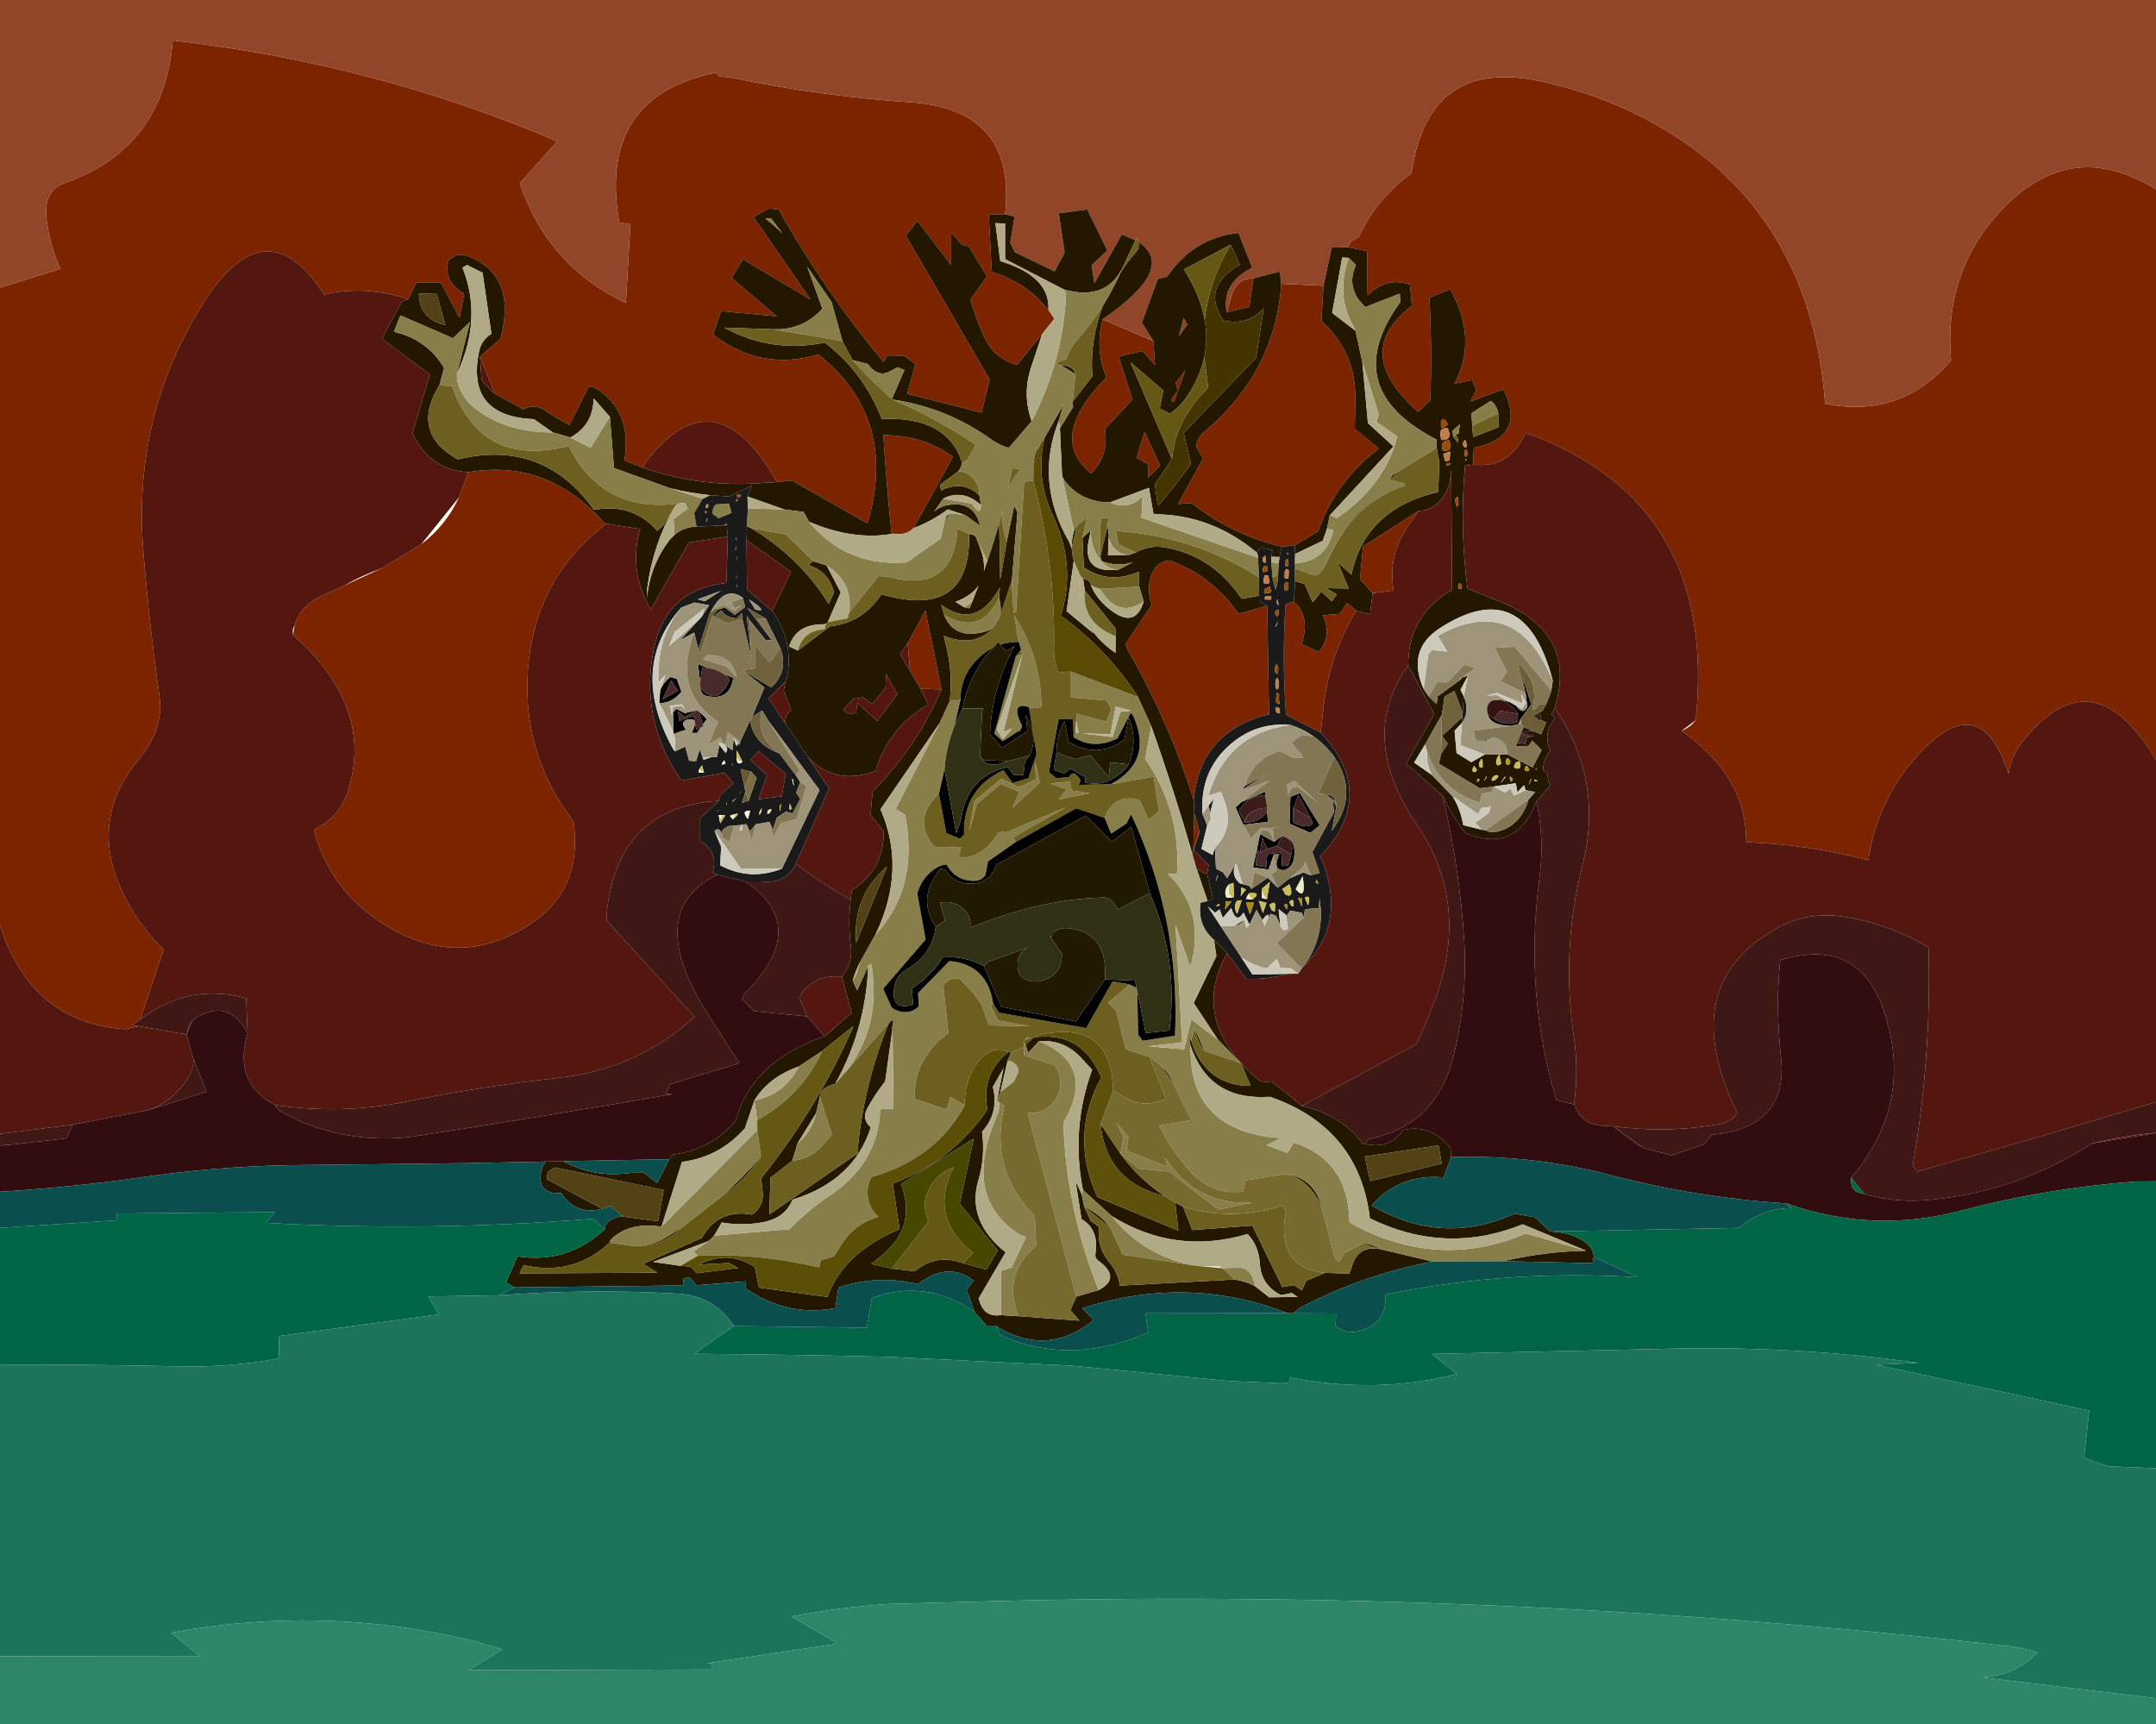
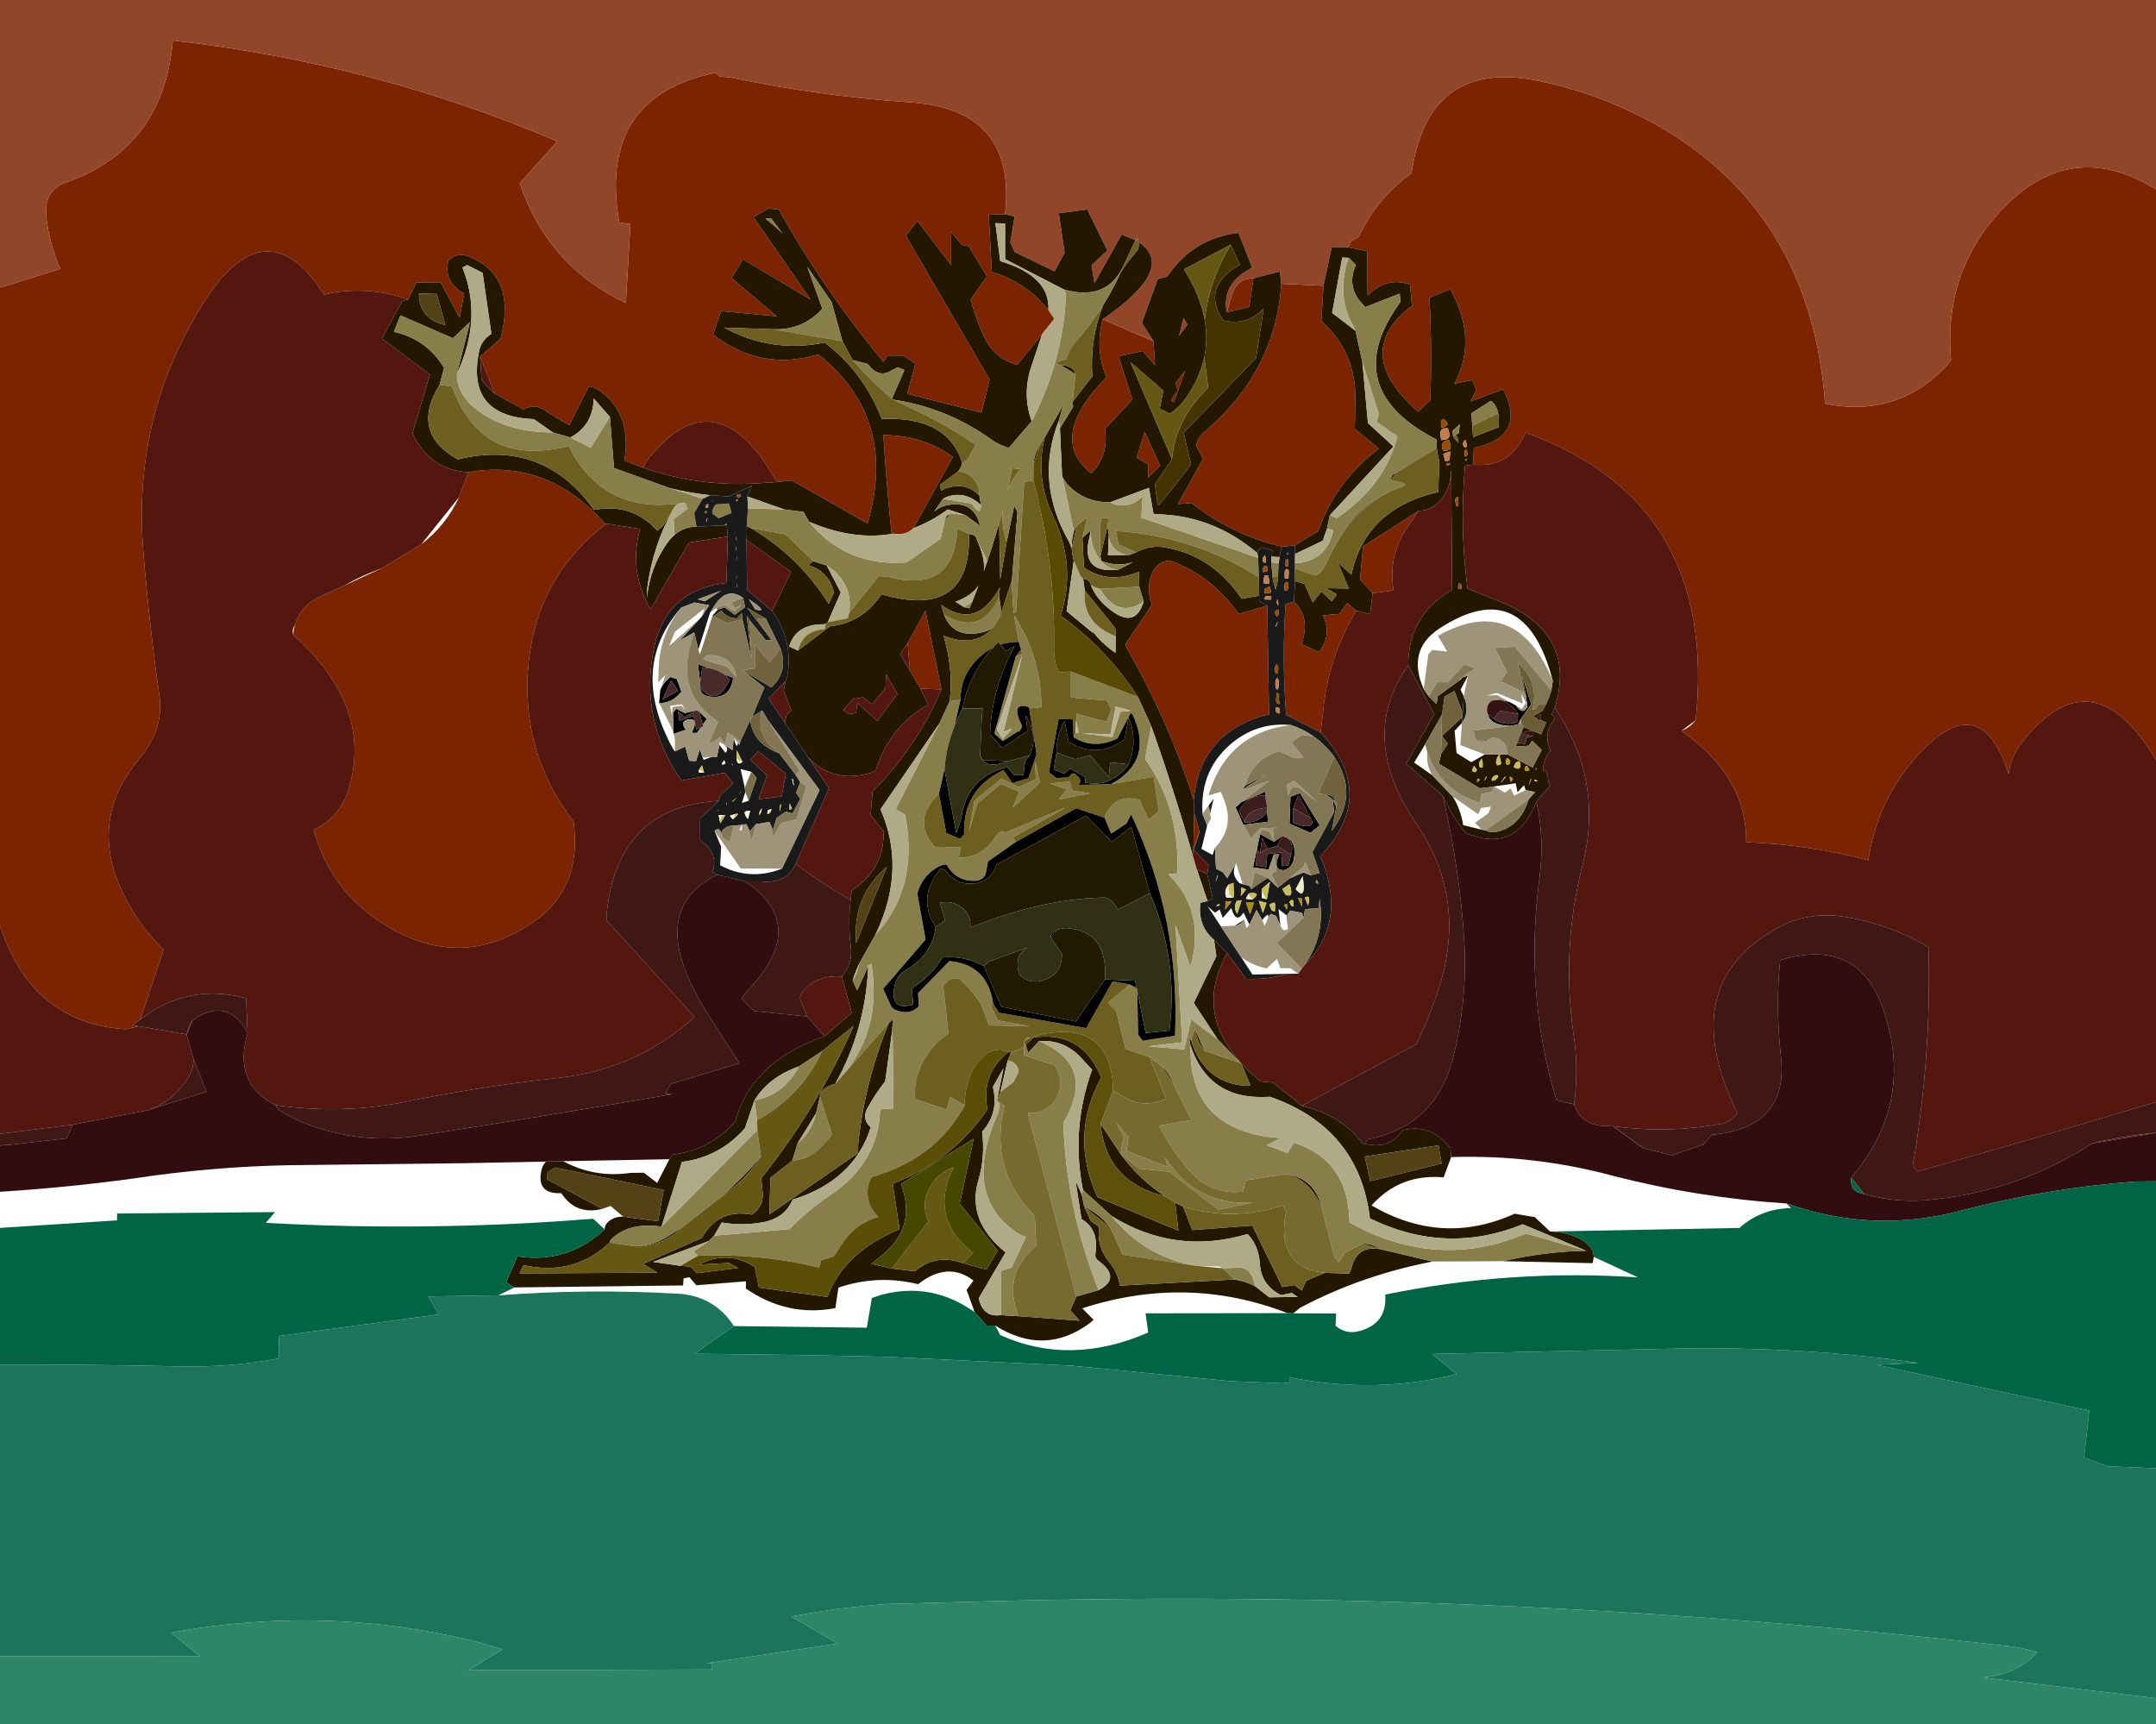
<svg xmlns="http://www.w3.org/2000/svg" height="479.5px" width="599.55px">
  <g transform="matrix(1.0, 0.0, 0.0, 1.0, 298.95, 239.75)">
    <path d="M75.95 -171.0 L76.6 -172.5 78.9 -173.9 Q83.9 -184.65 93.55 -191.55 L93.9 -193.6 Q99.2 -223.55 129.25 -217.2 146.25 -213.6 160.95 -205.45 204.55 -181.25 208.6 -127.5 229.7 -123.25 243.6 -139.5 241.45 -163.85 257.3 -181.0 276.7 -201.9 300.6 -187.1 L300.6 -28.45 Q282.8 -58.3 263.15 -33.1 260.3 -29.35 259.6 -24.55 252.15 -47.9 235.9 -31.35 223.25 -18.45 220.6 -0.55 203.8 -4.95 186.65 -5.55 186.8 -23.85 168.65 -36.5 171.1 -37.5 172.6 -39.5 178.85 -100.05 125.4 -119.4 L125.05 -118.95 Q120.8 -109.5 110.7 -110.55 L110.9 -115.2 Q125.0 -118.15 119.7 -130.2 L119.05 -131.5 110.0 -128.1 111.6 -131.35 110.45 -134.05 105.5 -133.05 Q112.1 -145.4 104.35 -159.3 L98.55 -157.0 Q99.3 -143.25 98.8 -128.45 L95.4 -125.25 Q76.55 -141.8 93.7 -154.7 L93.15 -160.6 Q86.7 -162.9 81.45 -157.65 L81.35 -157.85 81.25 -169.9 75.95 -171.0 M-298.95 -159.75 L-282.2 -165.0 Q-285.1 -171.65 -286.0 -178.75 -287.05 -186.8 -280.65 -189.0 -253.45 -198.55 -250.9 -228.5 -194.8 -222.1 -143.95 -200.45 L-154.4 -188.8 Q-146.65 -165.8 -124.9 -155.5 L-123.65 -177.4 -126.75 -177.9 Q-132.85 -212.8 -99.9 -219.55 L-98.9 -218.5 -95.95 -218.25 Q-71.4 -213.1 -46.45 -211.35 -16.15 -209.65 -19.45 -180.2 L-24.0 -180.05 -23.15 -164.15 Q-15.9 -161.95 -10.5 -156.95 L-7.4 -153.6 -5.75 -151.1 -9.15 -146.85 -16.1 -138.3 Q-22.55 -140.05 -25.35 -146.25 -27.6 -151.15 -29.05 -156.45 L-24.5 -162.9 -29.55 -171.3 -31.5 -171.7 -34.45 -175.2 -34.45 -166.05 -43.85 -178.35 -47.05 -174.2 -23.75 -134.2 -26.0 -125.0 -46.65 -130.25 -44.4 -138.6 -47.65 -140.85 -52.15 -140.9 -53.25 -139.1 Q-69.75 -158.9 -82.4 -181.5 L-85.2 -181.8 -89.4 -179.4 -73.6 -156.5 -92.35 -167.65 -95.5 -162.45 -82.95 -151.8 -98.45 -153.25 -100.65 -146.7 Q-87.2 -136.4 -71.4 -141.2 -49.1 -123.55 -57.7 -94.2 L-78.75 -106.15 -82.9 -105.7 Q-100.1 -136.2 -119.3 -111.35 L-120.15 -109.7 -125.35 -111.7 Q-123.1 -124.25 -131.95 -130.95 -133.35 -132.1 -135.2 -132.3 L-140.6 -121.55 Q-144.15 -123.45 -147.5 -125.7 -150.3 -127.6 -153.4 -125.9 L-161.35 -130.3 -165.45 -140.6 -159.75 -145.55 Q-155.1 -163.4 -168.95 -168.55 -171.95 -169.7 -174.35 -167.15 L-174.55 -165.35 Q-174.65 -162.75 -173.05 -160.7 -171.8 -159.15 -169.9 -158.1 L-171.15 -151.35 -176.4 -161.25 -183.15 -161.2 -185.45 -156.5 Q-195.55 -160.05 -206.2 -158.4 L-208.8 -157.8 Q-225.2 -183.4 -242.95 -154.6 -262.15 -123.45 -259.1 -86.45 -257.45 -66.05 -254.6 -46.1 -253.3 -37.0 -260.4 -28.5 -274.9 -11.1 -264.15 9.85 -259.95 18.0 -253.45 24.3 L-259.95 43.75 -262.1 45.3 -260.4 45.6 -263.95 46.45 Q-290.15 44.8 -298.95 17.6 L-298.95 -159.75 M7.7 -150.95 L21.8 -144.9 22.25 -138.2 18.8 -142.15 12.1 -140.65 15.95 -128.65 8.3 -120.4 Q9.5 -113.1 4.5 -108.15 -5.1 -115.65 2.7 -127.55 5.25 -131.45 8.75 -134.8 5.45 -142.65 7.7 -150.95 M42.2 -152.9 L43.45 -157.2 Q44.8 -162.4 49.6 -162.35 L48.45 -154.4 42.2 -152.9 M57.35 -160.85 L69.1 -160.3 68.5 -150.5 Q78.1 -141.8 77.95 -128.95 L77.8 -120.5 84.5 -115.0 Q72.4 -105.85 67.65 -92.05 L61.15 -88.15 57.6 -87.7 Q43.6 -91.05 32.45 -99.85 L28.65 -99.6 35.6 -112.25 33.7 -115.6 Q34.0 -117.95 35.7 -119.45 55.7 -136.15 57.35 -160.85 M60.85 -72.45 Q65.15 -68.55 63.4 -62.0 L63.05 -60.6 67.8 -58.45 Q71.55 -62.95 68.95 -68.65 L73.55 -69.05 75.65 -72.05 78.2 -69.9 Q70.4 -57.1 69.0 -42.05 L68.3 -36.05 58.7 -40.95 Q57.5 -56.35 58.55 -71.8 L60.85 -72.45 M82.75 -74.8 L79.25 -78.65 80.1 -87.8 95.55 -97.7 92.55 -93.4 Q86.9 -85.0 88.6 -75.55 L82.75 -74.8 M28.0 -133.25 L30.65 -136.75 27.5 -127.95 Q25.8 -128.15 28.55 -130.95 L28.0 -133.25 M19.35 -119.7 L23.65 -110.25 20.3 -106.9 20.3 -110.65 17.15 -112.45 19.35 -119.7 M53.45 -71.3 L53.95 -41.1 52.0 -40.65 Q34.65 -35.3 33.0 -17.3 26.15 -39.05 14.4 -59.5 L14.05 -60.65 21.35 -71.55 Q19.65 -76.2 21.5 -80.45 22.9 -83.6 26.3 -83.9 37.95 -79.75 45.5 -69.05 L53.45 -71.3 M33.15 -13.8 L34.6 -8.55 33.95 -6.8 32.9 -3.5 33.15 -13.8 M-168.7 -108.45 Q-146.8 -112.25 -130.95 -94.4 -130.75 -94.2 -130.35 -94.15 -149.3 -79.65 -151.9 -56.05 -154.6 -31.1 -139.45 -11.3 -136.85 7.65 -151.5 17.25 -171.45 30.35 -192.25 17.2 -207.15 7.9 -211.7 -9.0 -204.45 -12.5 -202.15 -19.85 -194.85 -43.15 -217.4 -63.15 -217.35 -64.6 -216.95 -65.9 -215.5 -71.35 -209.3 -74.15 L-203.25 -76.9 -192.85 -81.7 -181.85 -88.35 Q-174.85 -93.7 -171.3 -101.5 L-168.75 -108.3 -168.7 -108.45 M-50.55 -91.35 Q-51.05 -91.45 -51.05 -91.6 -52.45 -105.2 -53.3 -118.8 L-50.55 -118.65 Q-41.3 -118.0 -33.95 -112.7 L-44.9 -92.9 Q-47.0 -90.75 -50.55 -91.35 M-43.0 -48.25 L-45.9 -53.25 -46.55 -60.85 -41.6 -69.95 -37.15 -48.05 -43.0 -48.25" fill="#7c2300" fill-rule="evenodd" stroke="none" />
    <path d="M300.6 -187.1 Q276.7 -201.9 257.3 -181.0 241.45 -163.85 243.6 -139.5 229.7 -123.25 208.6 -127.5 204.55 -181.25 160.95 -205.45 146.25 -213.6 129.25 -217.2 99.2 -223.55 93.9 -193.6 L93.55 -191.55 Q83.9 -184.65 78.9 -173.9 L76.6 -172.5 75.95 -171.0 71.35 -170.9 69.1 -160.3 57.35 -160.85 56.95 -164.25 49.6 -162.35 Q44.8 -162.4 43.45 -157.2 L42.2 -152.9 Q40.7 -160.6 48.5 -164.9 L49.25 -165.4 45.45 -175.0 Q32.85 -173.55 25.6 -162.8 L23.0 -162.15 18.6 -150.0 21.8 -144.9 7.7 -150.95 Q28.55 -165.3 17.65 -172.45 L17.35 -173.55 16.8 -172.95 13.0 -174.55 5.4 -161.0 4.6 -166.0 9.0 -170.1 3.4 -181.5 -4.5 -180.45 -2.9 -169.45 -5.7 -164.3 -16.75 -169.65 -18.0 -172.3 -16.8 -179.5 -19.45 -180.2 Q-16.15 -209.65 -46.45 -211.35 -71.4 -213.1 -95.95 -218.25 L-98.9 -218.5 -99.9 -219.55 Q-132.85 -212.8 -126.75 -177.9 L-123.65 -177.4 -124.9 -155.5 Q-146.65 -165.8 -154.4 -188.8 L-143.95 -200.45 Q-194.8 -222.1 -250.9 -228.5 -253.45 -198.55 -280.65 -189.0 -287.05 -186.8 -286.0 -178.75 -285.1 -171.65 -282.2 -165.0 L-298.95 -159.75 -298.95 -239.75 300.6 -239.75 300.6 -187.1 M31.25 -149.5 L28.9 -146.3 30.2 -151.3 31.25 -149.5" fill="#914629" fill-rule="evenodd" stroke="none" />
    <path d="M-19.45 -180.2 L-16.8 -179.5 -18.0 -172.3 -16.75 -169.65 -5.7 -164.3 -2.9 -169.45 -4.5 -180.45 3.4 -181.5 9.0 -170.1 4.6 -166.0 5.4 -161.0 13.0 -174.55 16.8 -172.95 13.25 -165.35 Q8.55 -155.95 -3.1 -159.25 L-19.45 -167.7 -19.45 -177.6 -22.15 -177.7 -20.8 -167.15 Q-6.9 -162.95 -7.4 -153.6 L-10.5 -156.95 Q-15.9 -161.95 -23.15 -164.15 L-24.0 -180.05 -19.45 -180.2 M17.65 -172.45 Q28.55 -165.3 7.7 -150.95 5.45 -142.65 8.75 -134.8 5.25 -131.45 2.7 -127.55 -5.1 -115.65 4.5 -108.15 9.5 -113.1 8.3 -120.4 L15.95 -128.65 12.1 -140.65 18.8 -142.15 22.25 -138.2 21.8 -144.9 18.6 -150.0 23.0 -162.15 25.6 -162.8 Q32.85 -173.55 45.45 -175.0 L49.25 -165.4 48.5 -164.9 Q40.7 -160.6 42.2 -152.9 L48.45 -154.4 49.6 -162.35 56.95 -164.25 57.35 -160.85 Q55.7 -136.15 35.7 -119.45 34.0 -117.95 33.7 -115.6 L35.6 -112.25 28.65 -99.6 32.45 -99.85 Q43.6 -91.05 57.6 -87.7 57.05 -86.3 56.85 -84.85 L54.65 -84.95 54.9 -86.75 51.75 -87.55 50.6 -86.4 50.7 -85.95 Q38.1 -96.6 22.35 -96.75 L21.8 -96.9 20.55 -104.1 9.7 -100.05 Q3.8 -100.05 -0.35 -103.4 -2.6 -105.2 -3.6 -107.4 L-4.2 -120.65 -0.55 -126.6 -0.65 -128.05 4.8 -135.1 Q4.1 -145.5 7.8 -154.85 10.6 -159.35 12.7 -164.05 14.65 -167.05 17.15 -169.9 17.9 -170.8 17.65 -172.45 M69.1 -160.3 L71.35 -170.9 75.95 -171.0 81.25 -169.9 81.35 -157.85 81.45 -157.65 Q86.7 -162.9 93.15 -160.6 L93.7 -154.7 Q76.55 -141.8 95.4 -125.25 L98.8 -128.45 Q99.3 -143.25 98.55 -157.0 L104.35 -159.3 Q112.1 -145.4 105.5 -133.05 L110.45 -134.05 111.6 -131.35 110.0 -128.1 119.05 -131.5 119.7 -130.2 Q125.0 -118.15 110.9 -115.2 L110.7 -110.55 108.45 -110.25 Q106.9 -93.1 109.15 -76.1 L120.1 -71.65 Q139.5 -62.65 133.4 -42.95 L132.5 -41.05 133.2 -40.45 133.4 -39.85 Q130.0 -35.85 132.2 -31.05 130.2 -28.65 130.15 -25.6 131.45 -25.15 131.5 -23.6 131.55 -22.45 132.15 -21.35 L128.3 -16.85 Q122.95 -2.8 109.6 -7.7 108.75 -7.95 108.4 -8.4 104.75 -12.9 102.25 -18.5 L92.1 -27.4 99.9 -41.2 92.65 -54.75 Q92.65 -67.95 103.6 -75.0 L104.85 -75.75 104.6 -108.9 104.5 -108.8 Q104.5 -104.2 101.9 -100.95 99.25 -97.7 95.55 -97.7 L80.1 -87.8 79.25 -78.65 82.75 -74.8 82.05 -68.95 78.2 -69.9 75.65 -72.05 73.55 -69.05 68.95 -68.65 Q71.55 -62.95 67.8 -58.45 L63.05 -60.6 63.4 -62.0 Q65.15 -68.55 60.85 -72.45 L61.2 -78.15 63.85 -77.35 66.1 -72.25 68.5 -75.25 71.4 -72.55 72.8 -74.45 69.9 -76.2 76.1 -76.1 73.05 -83.4 76.85 -79.95 Q80.7 -98.25 101.0 -102.95 L101.3 -111.6 Q100.75 -113.45 100.6 -115.25 L99.2 -114.3 100.6 -115.3 100.55 -117.5 Q72.95 -131.7 90.45 -155.75 L90.3 -158.1 80.7 -154.35 78.95 -156.3 Q75.7 -160.8 78.1 -166.05 L76.1 -168.05 74.3 -168.15 71.5 -152.75 78.0 -147.75 79.9 -139.1 81.45 -122.1 88.55 -115.6 70.9 -96.5 72.85 -95.7 70.85 -96.45 70.05 -92.7 68.9 -89.4 61.2 -85.7 61.15 -88.15 67.65 -92.05 Q72.4 -105.85 84.5 -115.0 L77.8 -120.5 77.95 -128.95 Q78.1 -141.8 68.5 -150.5 L69.1 -160.3 M61.15 -81.75 L63.2 -80.95 61.15 -81.7 61.15 -81.75 M66.35 -79.8 Q67.15 -79.7 67.8 -80.3 L69.15 -81.7 67.85 -80.25 Q67.15 -79.6 66.35 -79.8 M71.2 -85.9 Q76.8 -98.05 87.8 -103.2 76.85 -97.6 71.2 -85.9 M91.55 -104.7 L91.8 -104.8 91.45 -105.35 91.85 -104.75 91.55 -104.7 M87.9 -106.25 Q87.75 -107.5 88.9 -108.1 L89.2 -108.25 87.9 -106.25 M110.45 -121.35 L110.7 -118.2 117.75 -120.95 Q118.0 -122.75 117.7 -124.8 L116.75 -124.4 117.65 -124.8 Q117.3 -127.0 115.65 -128.3 L110.25 -124.85 110.45 -121.35 M107.0 -121.75 L105.0 -119.95 105.15 -118.35 106.7 -119.3 107.0 -121.75 M103.0 -122.9 Q102.25 -123.3 102.0 -122.9 101.75 -122.45 101.75 -121.8 L101.8 -120.8 102.85 -121.05 103.65 -121.75 103.0 -122.9 M101.8 -120.1 Q101.5 -119.5 101.6 -118.75 L101.85 -117.35 103.5 -117.65 Q104.3 -118.25 104.15 -119.1 L103.65 -120.75 103.1 -120.65 Q102.1 -120.7 101.8 -120.1 M105.15 -118.3 L106.6 -116.55 Q106.65 -117.9 106.0 -118.6 105.9 -118.75 105.15 -118.3 M103.85 -114.55 Q104.55 -114.95 104.45 -115.8 L104.05 -117.3 Q102.65 -117.35 102.2 -116.4 101.75 -115.45 102.45 -114.3 L103.85 -114.55 M107.9 -116.45 Q107.8 -115.7 108.5 -115.3 108.95 -115.4 108.95 -115.8 L108.8 -116.65 Q108.65 -117.05 108.65 -117.35 108.0 -117.25 107.9 -116.45 M102.4 -113.55 L102.95 -111.5 104.15 -111.7 104.35 -114.2 102.4 -113.55 M108.35 -114.4 L108.3 -113.5 Q108.2 -113.0 108.7 -112.75 109.2 -113.15 109.2 -113.75 L108.85 -114.8 108.35 -114.4 M108.8 -111.7 Q108.95 -112.65 108.45 -111.65 L108.8 -111.7 M106.6 -100.1 L106.4 -101.6 Q105.65 -101.35 105.75 -100.45 105.85 -99.5 106.2 -98.8 106.75 -99.25 106.6 -100.1 M103.65 -110.9 L103.25 -110.75 Q102.95 -109.8 104.35 -110.65 104.3 -111.25 103.65 -110.9 M26.95 -112.05 L22.2 -105.05 22.95 -99.65 23.3 -99.25 Q27.95 -104.8 32.25 -110.7 L30.2 -119.4 50.35 -140.2 52.45 -153.95 Q48.2 -149.45 42.2 -150.45 L41.2 -150.65 Q34.95 -160.0 45.85 -166.1 L43.3 -171.7 30.3 -164.85 Q34.85 -157.65 36.05 -150.8 37.0 -145.5 35.95 -140.45 34.7 -134.55 30.75 -128.95 29.1 -126.6 26.45 -124.7 L23.55 -126.15 24.55 -131.15 15.45 -139.0 26.95 -112.05 M-12.05 -122.6 L-18.4 -115.2 Q-21.05 -115.95 -23.1 -117.4 -35.45 -126.35 -50.75 -128.65 L-50.95 -128.8 -47.45 -136.85 -49.3 -137.6 -51.1 -136.7 Q-54.6 -134.45 -57.65 -138.55 L-61.85 -139.6 -64.7 -144.9 -67.7 -155.75 -74.45 -165.55 -70.25 -153.9 Q-75.8 -147.8 -84.1 -148.2 L-97.55 -148.65 Q-84.35 -141.45 -69.6 -144.5 -58.75 -136.2 -53.75 -123.25 -35.45 -124.1 -31.35 -111.0 L-29.95 -111.85 -31.4 -110.95 Q-31.65 -109.7 -32.5 -108.65 L-37.55 -104.95 -37.25 -103.3 Q-36.25 -103.95 -35.1 -104.2 -30.35 -105.6 -26.6 -102.0 L-26.15 -99.3 Q-30.6 -103.4 -35.7 -101.55 L-36.7 -101.05 -39.15 -97.5 Q-37.45 -99.0 -35.1 -99.35 -28.05 -100.5 -26.4 -93.55 L-30.6 -96.55 -35.4 -98.1 Q-40.0 -94.7 -44.9 -92.9 L-33.95 -112.7 Q-41.3 -118.0 -50.55 -118.65 L-53.3 -118.8 Q-52.45 -105.2 -51.05 -91.6 -51.05 -91.45 -50.55 -91.35 -61.5 -89.35 -73.95 -94.65 L-75.5 -97.4 -80.9 -98.1 -91.1 -101.7 -89.9 -104.7 -96.2 -101.7 -96.3 -101.7 -101.45 -102.05 Q-107.15 -102.65 -112.65 -104.0 L-128.2 -109.6 -129.35 -123.85 -133.85 -128.95 Q-134.05 -121.45 -140.35 -118.1 L-145.2 -119.5 -150.5 -123.2 Q-169.5 -123.95 -165.7 -142.2 -165.1 -145.1 -162.3 -146.95 L-164.75 -163.9 -169.05 -166.05 -170.35 -165.35 Q-164.65 -151.2 -171.9 -135.8 L-168.25 -150.2 -173.0 -145.7 -187.6 -152.05 -189.4 -147.5 Q-181.3 -145.65 -176.6 -139.2 L-175.45 -137.45 -176.7 -132.75 Q-184.95 -119.45 -171.65 -112.0 -147.9 -117.8 -133.75 -97.95 -123.15 -100.0 -116.15 -92.15 L-114.35 -93.8 -111.6 -98.45 Q-117.4 -88.1 -118.95 -76.3 L-119.05 -73.4 Q-118.15 -82.65 -112.65 -89.75 L-111.35 -91.05 Q-108.65 -93.3 -105.25 -93.3 L-97.75 -93.65 -96.85 -93.75 -96.55 -90.55 -107.35 -88.9 -118.0 -70.3 Q-124.25 -80.95 -120.95 -92.65 L-130.35 -94.15 Q-130.75 -94.2 -130.95 -94.4 -146.8 -112.25 -168.7 -108.45 -178.8 -109.0 -183.6 -118.0 L-184.25 -119.3 -179.4 -135.6 -192.75 -145.6 -187.15 -155.95 -185.45 -156.5 -183.15 -161.2 -176.4 -161.25 -171.15 -151.35 -169.9 -158.1 Q-171.8 -159.15 -173.05 -160.7 -174.65 -162.75 -174.55 -165.35 L-174.35 -167.15 Q-171.95 -169.7 -168.95 -168.55 -155.1 -163.4 -159.75 -145.55 L-165.45 -140.6 -165.05 -134.15 Q-163.4 -132.0 -161.35 -130.3 L-153.4 -125.9 Q-150.3 -127.6 -147.5 -125.7 -144.15 -123.45 -140.6 -121.55 L-135.2 -132.3 Q-133.35 -132.1 -131.95 -130.95 -123.1 -124.25 -125.35 -111.7 L-120.15 -109.7 Q-104.8 -104.35 -88.4 -105.35 L-82.9 -105.7 -78.75 -106.15 -57.7 -94.2 Q-49.1 -123.55 -71.4 -141.2 -87.2 -136.4 -100.65 -146.7 L-98.45 -153.25 -82.95 -151.8 -95.5 -162.45 -92.35 -167.65 -73.6 -156.5 -89.4 -179.4 -85.2 -181.8 -82.4 -181.5 Q-69.75 -158.9 -53.25 -139.1 L-52.15 -140.9 -47.65 -140.85 -44.4 -138.6 -46.65 -130.25 -26.0 -125.0 -23.75 -134.2 -47.05 -174.2 -43.85 -178.35 -34.45 -166.05 -34.45 -175.2 -31.5 -171.7 -29.55 -171.3 -24.5 -162.9 -29.05 -156.45 Q-27.6 -151.15 -25.35 -146.25 -22.55 -140.05 -16.1 -138.3 L-9.15 -146.85 -12.25 -137.5 Q-14.7 -130.0 -12.05 -122.6 M-34.6 -97.0 L-36.3 -94.8 -35.7 -96.3 -34.6 -97.0 M-89.85 -98.35 L-90.95 -98.35 -90.95 -98.4 -89.85 -98.35 M-91.3 -93.45 L-90.1 -92.9 Q-76.75 -85.0 -68.5 -71.85 L-67.05 -75.0 Q-68.5 -80.9 -74.2 -82.6 L-72.8 -83.7 -69.05 -82.5 -65.15 -75.0 -68.75 -66.75 -69.25 -66.35 -69.75 -66.15 Q-77.55 -66.3 -79.5 -60.0 L-77.05 -58.85 -68.25 -65.55 Q-59.0 -66.6 -53.85 -74.5 -29.0 -67.25 -29.45 -91.25 -28.55 -91.25 -27.9 -90.75 -27.3 -90.3 -27.3 -89.65 -24.95 -84.65 -25.35 -80.95 L-24.4 -83.75 Q-22.6 -89.0 -21.1 -94.4 L-20.8 -78.6 -19.0 -89.15 -16.9 -99.2 -16.0 -97.3 -17.55 -78.4 -20.85 -68.35 Q-20.35 -70.5 -21.15 -73.65 L-20.9 -76.35 Q-21.55 -75.15 -22.35 -74.05 -28.4 -65.2 -37.2 -71.55 L-36.4 -68.75 Q-33.75 -62.2 -26.1 -63.85 -23.9 -64.3 -22.6 -65.4 -27.8 -59.45 -36.5 -62.95 L-35.8 -60.0 Q-33.95 -52.45 -34.85 -44.75 L-37.7 -38.6 -54.1 -14.7 Q-46.9 1.7 -55.2 19.5 L-55.55 20.2 -59.75 27.75 Q-61.05 30.2 -61.85 32.95 L-60.85 31.25 -61.8 32.95 -60.6 35.65 -57.5 28.9 Q-58.25 46.6 -66.7 61.65 L-66.75 61.7 Q-68.1 61.95 -69.2 62.65 -70.95 63.7 -70.95 65.2 L-72.0 69.8 -77.15 78.15 -78.6 83.0 -84.7 87.75 -85.0 97.95 -60.35 80.9 -60.3 78.4 Q-58.5 61.15 -51.8 44.75 -49.9 42.55 -50.9 46.2 L-50.75 46.25 -52.8 60.95 Q-55.65 64.55 -57.8 68.55 -59.35 71.5 -56.8 73.75 -61.55 88.6 -78.55 93.85 -80.65 99.0 -86.9 100.15 -92.6 101.15 -98.25 100.2 L-100.35 103.85 -101.85 105.35 -117.35 111.15 -109.7 112.25 -106.9 112.45 -105.2 114.3 -93.7 112.85 -96.25 111.45 -104.55 111.9 Q-96.5 107.7 -89.05 112.6 L-87.9 118.3 -68.85 120.9 Q-64.4 108.6 -48.8 102.05 L-50.7 89.4 Q-34.15 83.15 -24.35 68.75 -26.3 59.0 -18.5 52.75 L-20.7 52.1 -17.8 52.9 -17.65 53.25 -17.9 53.1 -18.0 53.55 -18.75 55.2 -20.75 63.9 -21.7 66.3 -19.9 57.3 -22.85 62.5 Q-21.05 69.6 -25.85 74.95 -24.95 81.95 -26.85 88.35 -30.25 99.7 -19.3 108.5 L-26.8 121.3 -26.45 122.45 Q-24.95 126.6 -20.65 125.95 L-15.7 126.25 1.25 127.5 -1.3 124.6 0.35 120.8 6.55 119.0 Q13.05 115.6 6.4 110.75 5.5 110.05 5.65 109.0 6.75 102.1 1.8 99.25 L0.15 88.65 1.85 92.3 2.55 95.75 Q7.15 98.05 9.85 101.65 L2.55 95.8 4.4 99.8 6.7 101.4 Q5.95 106.95 9.55 111.25 11.95 114.1 12.45 117.75 L44.35 116.05 Q47.4 116.5 50.05 117.9 L54.0 121.0 61.9 120.9 60.3 119.8 57.3 120.4 Q51.75 117.65 51.4 111.65 51.1 106.7 48.0 103.4 27.95 109.35 10.25 98.45 L2.2 91.15 Q-1.2 74.1 4.75 57.7 L2.0 54.75 Q-2.85 49.25 -10.0 49.75 L-13.05 53.05 -13.75 50.75 -11.5 48.75 Q1.2 46.9 6.65 58.45 L7.3 59.85 Q-1.6 76.15 6.25 93.15 L28.75 102.45 27.85 94.65 30.05 95.8 32.6 102.3 49.3 101.05 57.65 118.15 60.95 117.6 63.05 119.1 64.3 116.4 69.45 114.2 76.25 114.4 76.8 113.05 Q78.4 106.4 84.9 107.6 L79.85 106.1 Q82.25 105.95 84.9 107.6 L99.45 111.05 Q79.7 114.85 62.6 123.9 L60.7 125.45 59.1 125.4 Q31.25 114.6 2.0 124.05 L5.15 127.25 4.0 128.25 Q-8.55 137.45 -22.2 128.85 L-24.55 128.85 -27.9 125.15 -30.15 118.95 -28.25 116.35 Q-35.35 110.85 -43.65 117.35 -54.85 114.6 -65.8 118.3 L-66.65 124.0 Q-79.95 126.55 -91.55 118.55 L-91.5 116.55 -105.3 117.65 -107.25 115.4 -108.85 115.75 -109.0 117.7 -155.9 118.25 -158.2 116.85 -155.05 109.6 Q-141.2 111.75 -130.8 102.1 -130.8 100.65 -129.3 99.6 -127.8 98.55 -125.7 98.55 L-115.95 99.85 -114.4 91.15 -144.6 84.9 -146.65 86.15 -146.9 88.15 -131.45 96.4 Q-138.8 98.25 -142.85 92.05 -150.05 92.35 -148.3 85.35 -148.0 84.2 -147.1 83.25 L-142.35 83.15 Q-133.6 87.85 -123.65 86.4 L-119.9 86.35 -116.2 89.2 -112.8 82.6 -111.85 81.3 Q-101.25 80.05 -94.4 71.95 -90.1 55.55 -69.65 48.4 L-62.1 41.9 -64.85 31.8 Q-61.75 28.15 -62.35 23.5 -63.15 17.1 -62.4 10.5 L-62.1 7.85 Q-53.45 2.4 -53.2 -7.85 L-53.25 -8.6 -56.85 -13.1 -56.3 -19.65 Q-43.95 -32.1 -37.15 -48.05 L-41.6 -69.95 -46.55 -60.85 -48.65 -57.9 -45.9 -53.25 -43.0 -48.25 -40.85 -43.85 Q-51.8 -37.5 -55.45 -25.4 L-56.65 -24.9 Q-67.3 -21.65 -74.35 -29.35 L-80.7 -38.8 -80.2 -41.0 -78.95 -42.3 -81.0 -47.75 -80.5 -50.3 -80.0 -51.8 Q-78.3 -61.55 -84.2 -69.85 L-79.0 -80.75 -91.35 -89.6 Q-91.2 -91.5 -91.3 -93.45 M-11.55 -110.7 Q-11.35 -113.55 -9.75 -115.95 L-11.55 -110.7 M-8.45 -118.1 L-3.2 -127.25 -4.5 -122.8 Q-11.25 -105.7 -1.6 -89.0 L-0.9 -87.2 Q-0.85 -85.55 -0.35 -83.85 L-2.35 -69.8 5.25 -63.55 Q1.8 -68.1 1.3 -73.75 1.0 -76.85 1.5 -79.65 -0.3 -66.05 11.25 -58.2 L11.3 -62.75 11.2 -65.05 2.7 -75.55 2.25 -78.8 Q3.15 -78.8 3.8 -78.25 4.4 -77.75 4.4 -77.05 5.85 -73.45 9.05 -70.8 16.65 -64.35 19.1 -72.5 L17.85 -76.6 17.8 -80.75 Q9.25 -77.2 2.45 -81.95 L2.05 -90.2 4.35 -92.25 4.05 -90.5 Q1.35 -80.05 12.1 -81.35 L16.15 -83.45 Q11.95 -82.0 7.35 -83.75 L7.05 -85.1 9.05 -93.5 9.4 -90.9 9.15 -85.35 15.1 -85.45 15.15 -85.45 16.95 -86.15 Q20.4 -88.05 24.2 -87.65 37.9 -85.7 46.35 -73.25 L51.2 -74.1 51.2 -72.65 53.45 -71.3 45.5 -69.05 Q37.95 -79.75 26.3 -83.9 22.9 -83.6 21.5 -80.45 19.65 -76.2 21.35 -71.55 L14.05 -60.65 14.4 -59.5 Q26.15 -39.05 33.0 -17.3 L33.15 -13.8 32.9 -3.5 32.7 -2.05 Q27.4 -20.4 21.2 -37.8 L17.5 -45.95 Q8.9 -59.25 -4.0 -68.55 0.45 -82.3 -6.15 -96.35 -11.15 -106.95 -8.45 -118.1 M0.15 -135.7 L-4.05 -138.25 Q-0.35 -138.05 0.15 -135.7 M31.25 -149.5 L30.2 -151.3 28.9 -146.3 31.25 -149.5 M19.35 -119.7 L17.15 -112.45 20.3 -110.65 20.3 -106.9 23.65 -110.25 19.35 -119.7 M28.0 -133.25 L28.55 -130.95 Q25.8 -128.15 27.5 -127.95 L30.65 -136.75 28.0 -133.25 M-0.3 -92.05 L0.55 -93.75 -0.9 -87.5 Q-1.0 -89.75 -0.3 -92.05 M6.9 -93.0 L7.3 -95.8 9.3 -95.75 7.35 -95.75 6.9 -93.0 M36.75 3.3 L38.3 10.1 36.85 10.8 33.85 1.95 36.75 3.3 M38.65 21.6 L42.3 25.3 Q31.5 44.35 51.55 60.95 L55.1 61.3 63.1 67.75 Q74.1 70.3 80.0 78.3 L80.6 78.3 Q87.3 80.05 91.2 74.5 99.05 72.65 104.4 79.5 L104.6 82.0 102.5 87.65 Q90.4 86.55 82.45 95.45 102.1 106.9 122.25 97.75 L127.85 98.7 132.1 102.7 Q137.0 102.85 140.5 104.8 144.25 106.85 144.25 109.75 L143.95 111.5 118.95 110.95 Q130.75 108.25 142.15 108.05 L124.5 100.7 Q103.1 109.35 82.0 99.05 79.0 73.9 54.25 65.25 L52.4 65.3 Q37.1 65.7 32.15 51.1 L31.7 49.0 32.3 49.55 Q35.85 61.25 47.4 62.2 L48.8 62.15 46.2 55.95 39.7 49.3 33.0 39.15 39.3 26.1 38.65 21.6 M20.85 54.25 L22.6 55.5 20.85 54.55 20.85 54.25 M24.0 56.6 Q26.25 58.7 27.45 61.8 L24.0 56.6 M58.5 86.7 Q66.95 87.8 68.8 96.85 L68.15 95.05 Q64.75 88.0 58.5 86.7 M72.15 109.8 L73.35 111.2 75.05 108.6 73.35 111.25 72.15 109.8 M33.3 46.25 L36.0 52.45 Q34.1 50.3 33.3 46.25 M106.55 -76.8 L106.55 -76.1 106.95 -75.95 107.45 -76.0 107.5 -76.65 107.35 -77.3 Q106.9 -77.65 106.7 -77.45 106.55 -77.2 106.55 -76.8 M132.85 -50.45 Q125.05 -80.55 101.2 -64.9 92.2 -58.9 96.95 -48.15 L98.35 -46.1 100.55 -43.95 100.85 -46.15 107.1 -50.7 107.65 -51.35 109.3 -51.9 107.2 -47.95 108.1 -46.15 107.8 -41.45 105.5 -47.6 102.75 -46.05 102.05 -41.05 97.35 -32.75 94.3 -27.7 99.25 -24.25 105.0 -18.3 Q107.2 -14.8 107.95 -10.3 L113.05 -9.05 114.15 -8.85 Q115.3 -8.25 116.65 -8.35 123.7 -9.55 126.15 -17.5 L127.95 -19.5 125.3 -20.05 124.85 -21.4 123.05 -19.45 122.55 -21.95 116.45 -21.05 116.0 -19.55 116.35 -21.0 112.55 -20.55 101.15 -27.4 101.8 -30.1 103.65 -32.95 102.05 -35.1 107.7 -40.35 107.6 -38.7 105.55 -36.55 106.1 -30.35 110.2 -27.8 113.95 -29.95 120.3 -29.95 127.25 -26.35 129.75 -31.2 127.15 -33.75 126.1 -32.35 122.5 -32.15 124.75 -37.6 129.6 -35.55 131.0 -38.85 129.4 -39.6 129.55 -39.75 Q129.65 -42.3 128.4 -40.05 L127.4 -40.55 130.1 -42.2 131.0 -44.0 Q131.9 -45.85 132.45 -47.75 L132.85 -50.45 M112.4 -26.75 Q112.65 -26.1 113.35 -26.35 L113.35 -27.5 Q113.4 -28.2 113.05 -28.75 L112.5 -27.9 Q112.3 -27.35 112.4 -26.75 M110.5 -25.35 Q110.7 -25.25 110.85 -25.1 L111.3 -25.05 Q111.95 -25.55 111.6 -25.95 L110.95 -26.75 110.6 -26.1 110.5 -25.35 M120.25 -28.95 Q119.8 -28.55 119.75 -28.0 119.7 -27.45 120.2 -27.05 L120.55 -27.1 120.85 -27.35 Q121.15 -27.8 120.9 -28.35 L120.25 -28.95 M117.35 -29.0 L117.1 -27.9 Q117.0 -27.35 117.45 -26.95 118.45 -27.0 118.5 -27.55 L118.25 -28.7 Q118.0 -29.35 118.2 -29.85 117.85 -29.85 117.7 -29.55 L117.35 -29.0 M117.5 -23.5 L117.7 -23.85 117.5 -24.2 Q116.85 -24.3 116.3 -23.75 115.7 -23.25 115.95 -22.6 L116.85 -22.85 117.5 -23.5 M119.85 -23.8 L119.45 -23.65 Q117.1 -20.4 119.85 -23.8 M114.55 -23.8 L114.3 -23.75 Q113.15 -21.35 114.55 -23.8 M111.8 -22.25 Q113.15 -23.15 111.85 -23.15 L111.8 -22.25 M127.15 -35.0 L127.4 -35.15 Q128.05 -37.5 124.0 -35.8 L122.95 -33.2 125.2 -32.9 125.65 -34.75 127.15 -35.0 M122.0 -26.5 Q122.75 -25.8 123.65 -26.1 L123.9 -27.1 123.6 -28.1 Q122.85 -27.95 122.5 -27.6 L122.0 -26.5 M128.1 -25.95 Q128.25 -25.15 128.3 -26.25 L128.1 -25.95 M125.95 -26.4 Q125.8 -26.8 125.3 -26.7 L125.05 -25.9 Q124.95 -25.45 125.55 -25.3 L126.05 -25.4 126.35 -25.7 125.95 -26.4 M127.75 -23.0 Q127.75 -22.5 127.85 -22.55 129.5 -22.35 127.75 -23.0 M126.95 -23.2 L126.7 -23.05 Q125.5 -19.75 126.95 -23.2 M121.8 -23.1 Q120.35 -24.7 121.2 -22.35 L121.8 -23.1 M82.1 88.7 L101.95 83.8 101.1 78.75 80.55 81.85 82.1 88.7 M7.1 72.75 L12.65 81.1 Q17.8 88.15 25.0 92.9 8.6 88.9 7.1 72.75 M40.9 112.9 L41.4 113.25 40.85 112.9 40.25 112.45 40.9 112.9 M-175.1 -149.35 L-177.5 -158.0 -182.45 -158.15 Q-182.45 -151.1 -175.1 -149.35 M-84.45 -178.95 L-86.1 -179.0 Q-83.55 -177.0 -81.35 -174.8 L-84.45 -178.95 M-30.8 -70.9 L-29.35 -70.6 -28.6 -72.4 -26.85 -76.9 Q-28.8 -74.05 -33.25 -72.4 L-30.8 -70.9 M-15.65 -61.25 L-15.7 -61.55 -15.65 -61.25 M-12.15 -42.8 L-12.8 -43.0 -12.8 -43.05 -12.15 -42.8 M-22.75 39.4 L-23.45 39.85 -22.75 39.4 M-14.2 50.15 L-14.15 49.8 -14.1 50.3 -14.2 50.15 M-14.15 49.75 L-14.1 49.7 -13.3 49.35 -14.15 49.75 M-12.6 48.85 L-11.95 48.75 -12.5 48.95 -12.6 48.85 M-15.05 -59.0 L-15.0 -59.05 -14.9 -58.65 -15.05 -59.0 M-52.7 -48.45 L-56.4 -43.95 -59.0 -45.85 -61.8 -45.35 -64.4 -42.35 -63.0 -41.15 -60.9 -41.5 -60.55 -44.3 -55.0 -39.25 -49.4 -46.7 -52.55 -52.3 -52.7 -48.45 M-57.0 28.5 L-56.65 28.2 -56.55 28.7 -56.65 28.25 -57.0 28.5 M-60.85 22.45 L-52.3 1.25 Q-62.0 9.5 -60.85 22.45 M-70.35 52.55 L-76.8 56.8 Q-85.3 59.85 -89.15 66.25 L-91.8 74.0 Q-98.85 82.0 -109.3 83.35 L-115.0 101.35 Q-124.2 100.0 -129.15 105.05 L-129.45 105.8 Q-138.75 114.6 -151.65 112.4 L-153.35 112.05 -154.45 114.35 -116.15 114.15 -120.1 111.7 -103.8 104.5 Q-99.2 96.3 -89.85 98.0 -86.6 95.8 -86.85 92.05 -87.0 89.95 -87.3 87.95 -71.35 67.95 -61.6 45.55 L-70.35 52.55 M-21.05 66.85 L-21.0 66.9 -21.25 69.4 -21.05 66.85 M-29.7 110.05 L-31.1 111.5 -24.65 113.3 -21.5 108.0 -32.05 94.95 -28.2 76.9 -48.4 89.5 Q-43.9 101.35 -53.7 109.35 L-56.65 111.7 -50.95 113.0 -44.5 113.75 Q-39.3 109.3 -32.8 111.0 L-31.15 111.5 -29.7 110.05 M-87.35 81.9 Q-91.6 88.35 -98.1 92.85 -92.35 87.75 -87.35 81.9 M-109.2 101.5 Q-115.2 107.2 -122.85 106.75 -117.75 106.9 -113.3 104.1 L-109.2 101.5" fill="#231700" fill-rule="evenodd" stroke="none" />
    <path d="M76.1 -168.05 L78.1 -166.05 Q75.7 -160.8 78.95 -156.3 L80.7 -154.35 90.3 -158.1 90.45 -155.75 Q72.95 -131.7 100.55 -117.5 L100.6 -115.3 99.2 -114.3 89.2 -108.25 88.9 -108.1 Q87.75 -107.5 87.9 -106.25 L91.45 -105.35 91.8 -104.8 91.55 -104.7 87.8 -103.2 Q76.8 -98.05 71.2 -85.9 L69.15 -81.7 67.8 -80.3 Q67.15 -79.7 66.35 -79.8 L63.2 -80.95 61.15 -81.75 61.15 -83.1 Q70.0 -83.7 71.8 -92.3 L70.05 -92.7 70.85 -96.45 72.85 -95.7 Q86.35 -105.05 89.6 -118.4 L83.85 -122.4 84.45 -124.6 79.9 -139.1 78.0 -147.75 77.55 -148.75 Q72.4 -157.65 76.1 -168.05 M116.75 -124.4 L110.45 -121.35 110.25 -124.85 115.65 -128.3 Q117.3 -127.0 117.65 -124.8 L116.75 -124.4 M107.0 -121.75 L106.7 -119.3 105.15 -118.35 105.0 -119.95 107.0 -121.75 M12.7 -164.05 Q10.6 -159.35 7.8 -154.85 4.5 -149.6 0.15 -144.7 -1.6 -142.7 -2.45 -139.85 -6.9 -138.8 -4.05 -138.25 L0.15 -135.7 -0.65 -128.05 -0.55 -126.6 -4.2 -120.65 -4.5 -122.8 -3.2 -127.25 -8.45 -118.1 -9.75 -115.95 Q-11.35 -113.55 -11.55 -110.7 L-11.6 -106.15 -14.15 -105.75 -16.4 -69.65 -17.05 -69.25 Q-17.5 -73.8 -17.55 -78.4 L-16.0 -97.3 -16.9 -99.2 -19.0 -89.15 Q-20.5 -93.65 -20.15 -97.75 L-21.1 -94.4 Q-22.6 -89.0 -24.4 -83.75 L-27.3 -89.65 Q-27.3 -90.3 -27.9 -90.75 -28.55 -91.25 -29.45 -91.25 L-32.7 -92.75 Q-33.75 -74.4 -52.1 -79.4 L-54.6 -79.55 -62.8 -69.4 Q-61.8 -76.75 -67.5 -81.4 L-69.05 -82.5 -72.8 -83.7 -80.45 -91.15 -90.1 -92.9 -91.3 -93.45 -90.95 -98.35 -89.85 -98.35 -80.9 -98.1 -75.5 -97.4 -73.95 -94.65 Q-64.7 -83.45 -50.4 -83.25 L-46.85 -83.35 -37.35 -90.0 -36.3 -94.8 -34.6 -97.0 -30.6 -96.55 -26.4 -93.55 Q-28.05 -100.5 -35.1 -99.35 -37.45 -99.0 -39.15 -97.5 L-36.7 -101.05 -28.8 -99.75 -28.4 -99.3 Q-26.2 -96.05 -26.15 -99.3 L-26.6 -102.0 Q-26.6 -104.75 -28.3 -106.7 -30.05 -108.65 -32.5 -108.65 -31.65 -109.7 -31.4 -110.95 L-29.95 -111.85 -27.6 -116.05 Q-37.75 -123.0 -50.75 -128.65 -35.45 -126.35 -23.1 -117.4 -21.05 -115.95 -18.4 -115.2 L-12.05 -122.6 Q-3.35 -139.65 -2.55 -157.35 -2.5 -158.3 -3.1 -159.25 8.55 -155.95 13.25 -165.35 L12.7 -164.05 M9.7 -100.05 Q14.8 -97.7 18.8 -101.8 L18.8 -101.7 18.45 -95.8 50.9 -84.65 51.15 -79.25 Q33.0 -90.65 11.55 -92.1 L11.3 -92.3 12.1 -88.35 16.95 -86.15 15.15 -85.45 15.1 -85.45 Q12.75 -85.45 11.15 -87.05 9.4 -88.65 9.4 -90.9 L9.05 -93.5 9.3 -95.75 7.3 -95.8 6.9 -93.0 7.05 -85.1 7.35 -83.75 Q11.95 -82.0 16.15 -83.45 L12.1 -81.35 Q8.9 -81.35 6.65 -84.55 4.35 -87.75 4.35 -92.25 L2.05 -90.2 3.4 -95.8 0.55 -93.75 -0.3 -92.05 -3.6 -107.4 Q-2.6 -105.2 -0.35 -103.4 3.8 -100.05 9.7 -100.05 M54.55 -83.45 L56.65 -83.1 56.45 -79.6 54.9 -79.35 54.55 -83.45 M19.1 -72.5 L18.35 -71.95 Q11.55 -68.05 6.95 -76.0 L17.85 -76.6 19.1 -72.5 M11.3 -43.25 L9.85 -35.55 1.8 -35.85 10.4 -34.8 12.6 -41.8 15.5 -42.15 11.3 -43.25 M10.0 -21.7 Q22.0 -28.25 16.0 -41.05 L15.45 -41.45 11.8 -34.4 Q5.2 -31.2 -0.4 -34.75 L0.15 -36.05 1.0 -35.95 0.55 -38.1 0.35 -41.3 8.75 -39.05 10.1 -42.55 8.85 -44.95 -1.15 -45.8 -1.15 -53.0 17.5 -45.95 21.2 -37.8 19.5 -28.75 Q29.5 -14.35 28.35 3.2 L25.9 3.35 Q34.5 11.65 33.2 23.65 32.9 26.4 32.05 29.1 L27.95 17.5 29.8 50.1 20.4 51.2 30.35 52.05 32.3 43.7 39.7 49.3 46.2 55.95 36.0 52.45 33.3 46.25 32.3 49.55 31.7 49.0 32.15 51.1 Q31.5 73.75 54.95 76.55 L57.3 76.7 53.3 78.7 59.1 80.85 60.85 78.0 Q74.7 82.4 76.15 97.1 L76.35 100.2 Q100.8 113.75 125.35 103.25 L142.15 108.05 Q130.75 108.25 118.95 110.95 L99.45 111.05 84.9 107.6 Q82.25 105.95 79.85 106.1 L75.05 108.6 73.35 111.2 72.15 109.8 68.8 96.85 Q66.95 87.8 58.5 86.7 L47.4 88.5 46.75 91.6 Q37.7 92.7 31.45 85.35 26.7 79.8 23.4 73.25 L32.35 71.7 27.45 61.8 Q26.25 58.7 24.0 56.6 L22.6 55.5 20.85 54.25 14.05 51.95 11.45 41.35 9.2 39.05 15.2 34.0 17.1 34.95 17.3 35.75 17.55 47.95 18.8 49.65 27.8 48.25 Q29.25 15.8 15.6 -13.3 L14.3 -10.75 10.05 -7.95 8.2 -12.35 Q10.8 -19.1 17.55 -17.4 L17.95 -17.25 20.45 -11.75 23.35 -14.25 21.85 -23.75 10.0 -21.7 M12.65 81.1 L13.5 76.4 11.55 72.5 14.85 76.4 14.3 80.25 25.65 84.7 25.1 82.2 Q33.75 95.6 49.5 94.65 L39.8 96.6 26.2 86.05 17.9 85.25 12.65 81.1 M-10.0 49.75 Q5.2 56.15 -2.15 70.5 L-3.25 72.4 Q-2.5 96.15 6.55 119.0 L0.35 120.8 -13.15 69.75 Q-7.7 70.0 -5.2 65.6 -2.65 61.05 -5.7 56.45 L-14.15 53.7 -14.25 51.5 -14.2 50.15 -14.1 50.3 -13.75 50.75 -13.05 53.05 -10.0 49.75 M1.85 92.3 Q1.95 91.7 2.2 91.15 L10.25 98.45 Q19.4 109.8 33.75 112.25 L13.25 109.15 9.85 101.65 Q7.15 98.05 2.55 95.75 L1.85 92.3 M50.05 117.9 Q47.4 116.5 44.35 116.05 L41.4 113.25 40.9 112.9 45.6 112.75 Q49.15 112.7 50.05 117.9 M-96.85 -93.75 L-97.75 -93.65 -96.95 -94.2 -96.85 -93.75 M-105.25 -93.3 Q-108.65 -93.3 -111.35 -91.05 L-111.65 -95.4 -107.7 -98.3 -108.45 -99.9 -110.5 -99.7 Q-130.2 -97.2 -139.75 -113.7 L-140.7 -115.75 Q-165.1 -109.5 -173.2 -132.25 L-176.7 -132.75 -175.45 -137.45 -176.6 -139.2 Q-181.3 -145.65 -189.4 -147.5 L-187.6 -152.05 -173.0 -145.7 -168.25 -150.2 -171.9 -135.8 Q-171.9 -129.05 -164.05 -124.25 -156.25 -119.5 -145.2 -119.5 L-140.35 -118.1 -134.7 -115.25 -129.35 -123.85 -128.2 -109.6 -112.65 -104.0 -103.55 -101.05 -105.9 -97.05 -105.25 -93.3 M-84.1 -148.2 Q-75.8 -147.8 -70.25 -153.9 L-74.45 -165.55 -67.7 -155.75 -64.7 -144.9 -84.1 -148.2 M-61.85 -139.6 L-57.65 -138.55 Q-54.6 -134.45 -51.1 -136.7 L-49.3 -137.6 -47.45 -136.85 -50.95 -128.8 Q-56.7 -133.9 -61.85 -139.6 M-17.45 -109.55 L-18.75 -103.55 Q-17.5 -106.5 -15.2 -109.25 L-17.45 -109.55 M-84.45 -178.95 L-81.35 -174.8 Q-83.55 -177.0 -86.1 -179.0 L-84.45 -178.95 M-96.25 -99.75 L-95.5 -97.1 -99.1 -95.65 -100.8 -96.85 Q-100.95 -97.95 -100.35 -98.9 L-99.85 -99.5 -96.25 -99.75 M-28.6 -72.4 L-29.35 -70.6 -30.8 -70.9 -28.6 -72.4 M-21.15 -73.65 Q-20.35 -70.5 -20.85 -68.35 L-22.6 -65.4 Q-23.9 -64.3 -26.1 -63.85 -33.75 -62.2 -36.4 -68.75 L-34.8 -67.9 Q-25.65 -63.6 -21.15 -73.65 M-34.85 -44.75 L-31.85 -45.15 -33.5 -37.95 Q-35.9 -31.9 -36.3 -25.8 L-37.85 -19.0 Q-45.35 -11.95 -39.45 -4.7 -38.95 -4.05 -37.15 -4.05 L-31.65 -4.25 -32.3 -1.75 -32.15 -1.25 Q-25.8 -1.15 -21.7 -7.6 -20.9 -8.8 -19.3 -8.25 L-2.55 -15.25 -17.2 -6.9 -16.5 -5.6 -24.2 -0.2 -24.9 3.55 Q-25.8 4.9 -27.25 5.15 -32.95 5.6 -35.75 0.65 -37.3 0.75 -38.65 1.65 -42.65 4.15 -43.85 8.75 L-41.55 21.5 -53.35 35.2 -51.0 40.35 -50.15 41.0 Q-46.15 42.75 -43.45 40.1 L-43.65 36.4 -34.95 27.5 Q-24.35 28.4 -22.75 39.4 L-23.45 39.85 -21.4 44.0 -12.55 45.65 -23.9 45.4 -26.1 39.5 -28.25 36.5 -31.95 32.5 Q-35.0 31.8 -36.65 34.35 L-35.2 47.55 -37.85 49.65 Q-45.1 56.7 -44.5 65.85 L-35.7 68.8 -34.7 65.25 -30.7 67.65 Q-38.25 81.5 -54.2 86.8 L-56.6 87.55 Q-58.3 90.65 -57.4 94.15 -56.95 96.1 -55.65 97.6 L-54.7 98.6 Q-60.95 100.4 -64.6 105.8 L-67.05 109.6 -70.65 110.75 -71.15 112.7 Q-88.0 108.7 -104.9 109.45 L-106.1 108.25 -101.85 105.35 -100.35 103.85 -79.45 102.05 Q-74.25 96.75 -68.25 92.7 -54.65 83.7 -54.2 68.7 L-50.5 68.5 -50.75 46.25 -50.9 46.2 Q-49.9 42.55 -51.8 44.75 L-63.95 58.55 Q-54.55 46.8 -56.25 31.1 L-56.55 28.7 -56.65 28.2 -57.0 28.5 -57.95 29.05 -57.5 28.9 -60.6 35.65 -61.8 32.95 -60.85 31.25 -59.75 27.75 -55.55 20.2 Q-43.45 7.25 -47.2 -12.85 L-47.35 -13.3 -49.9 -14.75 -37.7 -38.6 -34.85 -44.75 M-15.7 -61.55 L-16.95 -68.65 Q-9.4 -57.05 -9.35 -43.1 L-12.15 -42.8 -12.8 -43.05 Q-13.0 -43.25 -13.25 -43.25 -18.0 -44.45 -14.75 -37.95 L-15.8 -36.4 -20.1 -33.65 -22.45 -35.75 -16.45 -57.3 -14.65 -57.75 -14.9 -58.6 -14.9 -58.65 -15.0 -59.05 -15.65 -61.25 -15.7 -61.55 M-14.1 49.7 L-13.35 48.65 -12.6 48.85 -12.5 48.95 -13.3 49.35 -14.1 49.7 M-19.9 -36.25 L-14.65 -57.75 -21.75 -36.95 -20.1 -34.2 -17.55 -37.15 -19.9 -36.25 M-28.0 -17.0 L-20.45 -23.25 -15.7 -20.85 -10.9 -23.05 -11.1 -28.0 -9.8 -22.1 -17.35 -15.15 -15.5 -19.55 -20.65 -21.75 -27.25 -16.25 -29.45 -8.55 -28.0 -17.0 M-0.9 -19.95 L4.15 -19.15 -4.5 -17.45 -2.3 -20.25 -7.0 -21.9 -1.45 -22.45 -0.9 -19.95 M-70.95 65.2 L-67.6 75.75 Q-69.4 78.05 -71.5 80.0 -74.45 82.7 -78.6 83.0 L-77.15 78.15 Q-73.15 74.9 -72.0 69.8 L-70.95 65.2 M-76.8 56.8 L-70.35 52.55 -71.15 54.25 Q-77.15 65.6 -88.4 71.75 L-89.15 66.25 Q-80.85 64.6 -76.8 56.8 M-129.45 105.8 L-129.15 105.05 Q-124.2 100.0 -115.0 101.35 L-88.35 74.5 -87.35 81.9 Q-92.35 87.75 -98.1 92.85 L-109.2 101.5 -113.3 104.1 Q-117.75 106.9 -122.85 106.75 L-129.45 105.8 M-15.7 126.25 L-20.65 125.95 -20.65 113.7 -17.65 112.7 -13.65 104.2 -15.25 103.65 Q-32.05 93.25 -21.25 69.4 L-21.0 66.9 -19.65 67.75 Q-24.0 85.55 -11.2 98.35 L-10.8 106.6 Q-20.4 114.7 -15.7 126.25" fill="#887e4a" fill-rule="evenodd" stroke="none" />
    <path d="M61.15 -83.1 L61.15 -81.75 61.15 -81.7 61.2 -78.15 60.85 -72.45 58.55 -71.8 Q57.5 -56.35 58.7 -40.95 L68.3 -36.05 Q84.45 -18.8 68.15 -1.6 69.15 0.45 69.8 2.65 74.5 18.15 63.7 28.75 68.9 21.6 68.3 12.7 L68.0 10.15 67.8 12.8 63.95 13.05 63.55 15.4 63.1 14.1 59.85 13.45 59.0 14.7 59.2 18.6 58.85 14.8 56.6 13.05 57.1 17.6 55.9 14.95 54.4 14.35 53.75 15.4 53.7 14.55 Q52.9 14.9 52.1 16.1 L50.45 13.3 48.5 17.35 46.85 14.0 Q44.8 17.35 43.45 12.75 L41.1 15.5 40.2 13.15 38.95 14.05 36.9 12.3 40.55 17.85 46.15 26.35 49.35 31.25 58.9 31.05 Q54.15 32.65 47.55 32.45 L42.3 25.3 38.65 21.6 Q34.05 17.7 34.85 11.3 L36.85 10.8 38.3 10.1 36.75 3.3 37.15 0.8 33.0 -3.4 34.65 -8.5 34.6 -8.55 33.15 -13.8 33.0 -17.3 Q34.65 -35.3 52.0 -40.65 L53.95 -41.1 53.45 -71.3 51.2 -72.65 51.2 -74.1 51.15 -79.25 50.9 -84.65 50.7 -85.95 50.6 -86.4 51.75 -87.55 54.9 -86.75 54.65 -84.95 54.55 -83.45 54.9 -79.35 Q55.2 -77.55 55.8 -75.8 56.35 -77.65 56.45 -79.6 L56.65 -83.1 56.85 -84.85 Q57.05 -86.3 57.6 -87.7 L61.15 -88.15 61.2 -85.7 61.15 -83.1 M-90.95 -98.35 L-91.3 -93.45 Q-91.2 -91.5 -91.35 -89.6 L-91.2 -75.75 -84.2 -69.85 Q-78.3 -61.55 -80.0 -51.8 L-80.5 -50.3 -85.2 -45.5 -80.7 -38.8 -74.35 -29.35 -68.4 -20.55 -77.65 0.45 Q-80.3 6.1 -87.35 5.35 L-91.7 5.35 -99.5 3.5 -100.8 2.75 Q-99.25 -1.95 -103.05 -5.15 L-104.25 -6.0 -104.25 -12.15 -99.1 -17.05 -98.65 -18.6 -95.05 -22.0 -97.45 -24.85 -109.45 -22.7 Q-121.3 -39.75 -117.05 -59.75 -113.65 -75.8 -96.95 -77.65 L-96.55 -90.55 -96.85 -93.75 -96.95 -94.2 -97.75 -93.65 -105.25 -93.3 -105.9 -97.05 -103.55 -101.05 -101.45 -102.05 -96.3 -101.7 -96.25 -101.65 -96.2 -101.7 -89.9 -104.7 -91.1 -101.7 -90.95 -98.4 -90.95 -98.35 M59.0 -85.8 Q59.4 -84.8 59.1 -86.2 L59.0 -85.8 M58.85 -84.25 L58.55 -83.9 58.55 -83.2 58.5 -82.5 Q58.55 -82.2 59.15 -82.25 L59.4 -83.05 Q59.2 -83.4 59.3 -83.8 59.4 -84.25 58.85 -84.25 M59.45 -80.95 Q59.35 -81.45 58.75 -81.55 58.25 -81.0 58.3 -80.3 L58.3 -78.95 59.35 -78.9 59.4 -79.95 59.45 -80.95 M53.05 -84.25 L52.85 -85.35 52.25 -84.65 Q52.05 -84.15 52.2 -83.75 52.35 -83.3 52.95 -83.25 53.2 -83.65 53.05 -84.25 M52.35 -81.95 L52.15 -81.15 Q52.2 -80.5 52.7 -80.7 L53.6 -81.0 Q53.35 -81.4 53.45 -81.9 53.55 -82.4 52.9 -82.45 52.45 -82.35 52.35 -81.95 M54.0 -77.55 L53.95 -78.65 53.7 -79.7 52.7 -79.75 52.5 -78.95 52.4 -77.95 Q52.55 -77.3 53.05 -77.45 L54.0 -77.55 M58.25 -77.05 Q58.2 -76.2 58.3 -75.6 L58.7 -75.55 59.1 -75.6 59.35 -76.85 Q59.4 -77.45 59.1 -77.9 58.3 -77.9 58.25 -77.05 M52.85 -76.05 Q52.4 -75.65 52.8 -74.7 L54.35 -74.95 Q54.6 -75.4 54.4 -75.8 L54.15 -76.65 52.85 -76.05 M56.2 -71.85 Q56.8 -70.65 56.35 -73.15 55.95 -72.35 56.2 -71.85 M56.7 -69.85 Q56.7 -70.25 56.3 -70.25 55.6 -70.0 55.65 -69.35 55.7 -68.7 56.2 -68.35 L56.5 -68.65 56.6 -69.1 56.7 -69.85 M54.6 -73.55 L54.5 -74.05 53.25 -74.0 Q52.55 -73.8 52.8 -73.05 L54.45 -73.0 54.6 -73.55 M55.9 -65.4 Q56.95 -68.45 55.8 -65.65 L55.9 -65.4 M55.6 -54.05 L55.65 -53.0 Q55.7 -52.4 56.45 -52.4 L56.5 -53.85 Q56.55 -54.65 56.05 -55.0 55.75 -54.9 55.75 -54.6 L55.6 -54.05 M56.7 -49.6 L56.55 -50.75 56.2 -51.25 55.85 -50.75 Q55.7 -50.3 55.7 -49.6 55.7 -48.9 55.85 -48.4 L56.2 -47.95 56.55 -48.4 56.7 -49.6 M37.55 -13.55 L37.2 -15.7 35.45 -13.4 36.75 -10.25 35.15 -3.7 38.25 -2.0 38.9 -4.0 39.2 1.8 41.05 2.75 41.1 0.95 41.1 2.75 42.3 4.45 44.8 0.3 Q43.15 3.4 45.75 5.85 L46.6 6.1 48.25 6.5 Q48.95 6.9 48.95 7.5 L53.6 4.35 56.4 7.1 59.55 4.55 63.5 2.85 65.55 3.65 68.0 3.0 66.0 -2.8 72.05 -14.0 71.6 -17.5 69.7 -18.85 Q71.8 -18.8 72.55 -16.85 L71.75 -17.4 72.65 -15.4 71.4 -8.7 71.7 -9.15 Q78.95 -19.05 72.1 -29.25 69.65 -32.6 66.3 -35.0 63.4 -37.05 59.95 -38.15 51.2 -38.95 44.35 -33.7 34.6 -26.15 35.45 -13.45 L38.55 -17.65 37.55 -13.55 M47.05 -20.55 L46.9 -20.1 47.0 -20.55 47.05 -20.55 M56.75 -46.5 Q56.7 -46.95 56.05 -47.05 L55.95 -45.85 55.9 -44.65 Q56.0 -44.15 56.75 -43.95 L56.9 -44.5 Q56.65 -44.95 56.7 -45.5 L56.75 -46.5 M56.85 -42.65 Q56.7 -43.1 55.9 -43.1 L55.85 -42.3 Q55.8 -41.9 56.15 -41.55 L56.65 -41.4 Q56.9 -41.3 57.0 -41.55 L56.85 -42.65 M108.1 -46.15 Q109.9 -41.9 107.6 -38.7 L107.7 -40.35 107.8 -41.45 108.1 -46.15 M116.1 -34.6 Q113.45 -32.9 111.3 -34.05 113.65 -33.4 116.1 -34.6 M67.0 5.75 Q68.15 6.45 67.15 4.85 66.85 5.6 67.0 5.75 M64.8 12.05 Q65.65 8.7 63.9 9.9 L64.8 12.05 M63.05 10.05 L62.0 10.0 63.1 12.4 63.05 10.05 M61.35 7.5 Q64.4 11.05 63.3 3.9 L61.35 7.5 M52.0 7.35 L51.95 9.95 53.35 10.3 54.2 5.45 52.0 7.35 M55.4 11.2 L54.45 11.55 Q53.95 11.7 54.25 12.4 L54.7 13.4 55.55 13.75 55.65 12.4 Q55.75 11.7 55.4 11.2 M51.1 10.75 L52.25 14.15 53.25 11.3 51.1 10.75 M59.95 7.1 L59.6 6.15 57.65 7.45 58.5 9.0 Q60.7 10.05 59.95 7.1 M59.95 10.7 L59.6 11.05 60.05 12.0 Q60.4 12.45 60.8 12.25 L60.75 11.2 Q60.75 10.65 60.4 10.45 L59.95 10.7 M42.85 8.95 L44.2 9.8 44.05 5.75 42.75 6.2 Q41.2 8.0 42.15 9.9 L44.0 9.85 42.85 8.95 M43.55 10.9 L41.9 10.85 41.75 13.15 43.55 10.9 M49.3 10.4 Q52.05 8.3 48.55 8.6 L48.15 8.9 47.5 10.2 49.3 10.4 M46.25 7.0 L46.1 9.45 47.55 7.6 46.25 7.0 M49.75 11.25 L47.55 11.25 48.65 14.5 49.75 11.25 M46.35 10.55 L44.95 10.8 Q43.95 12.65 45.1 14.4 L46.35 10.55 M47.1 16.0 Q45.9 17.55 44.4 17.65 L47.1 16.0 M58.9 13.15 Q59.3 10.75 58.15 12.0 L58.9 13.15 M39.75 3.9 L39.65 3.6 Q38.55 6.95 39.75 3.9 M39.85 11.65 L39.2 12.25 Q40.95 12.0 39.85 11.65 M-102.0 -99.5 Q-102.45 -99.65 -102.6 -99.3 L-102.7 -98.55 -102.25 -98.55 Q-101.95 -98.7 -102.0 -98.95 L-102.0 -99.5 M-101.05 -100.45 Q-100.2 -100.0 -100.95 -100.5 L-101.05 -100.45 M-96.25 -99.75 L-99.85 -99.5 -100.35 -98.9 Q-100.95 -97.95 -100.8 -96.85 L-99.1 -95.65 -95.5 -97.1 -96.25 -99.75 M-93.85 -101.0 L-94.35 -100.6 Q-93.8 -99.95 -93.85 -101.0 M-94.05 -101.95 L-94.0 -101.7 -93.85 -101.45 Q-93.45 -101.35 -93.2 -101.6 L-92.85 -101.95 Q-93.1 -102.35 -93.45 -102.35 -93.8 -102.35 -94.05 -101.95 M-94.3 -90.45 L-94.35 -90.1 Q-93.65 -88.3 -94.3 -90.45 M-94.35 -86.75 Q-93.85 -89.05 -94.45 -86.9 L-94.35 -86.75 M-94.2 -78.8 Q-93.65 -80.7 -94.25 -79.0 L-94.2 -78.8 M-93.95 -84.9 Q-94.55 -82.55 -93.85 -84.85 L-93.95 -84.9 M-94.15 -76.6 L-94.05 -76.45 Q-93.8 -78.35 -94.15 -76.6 M-102.95 -97.6 L-102.95 -97.1 -102.45 -97.1 -102.45 -97.6 -102.95 -97.6 M-102.45 -94.7 Q-101.85 -96.9 -102.6 -94.85 L-102.45 -94.7 M-104.0 -68.05 L-103.7 -68.45 -101.75 -71.45 -105.85 -72.2 -109.5 -70.8 Q-124.25 -54.05 -111.75 -31.45 L-111.25 -30.8 -108.4 -32.15 -107.3 -28.2 -105.4 -28.1 -104.35 -31.4 -103.3 -28.45 -100.95 -29.3 -99.6 -29.25 -98.9 -32.6 -97.2 -30.4 Q-96.15 -31.45 -97.45 -32.55 L-95.25 -31.15 -94.9 -34.5 Q-94.05 -31.25 -93.8 -32.85 L-93.75 -33.25 -93.35 -32.6 -93.1 -33.55 -90.3 -39.55 -90.3 -39.4 Q-89.45 -32.9 -82.25 -30.3 L-77.65 -24.2 -76.4 -22.25 -77.55 -19.3 -76.4 -17.6 -78.55 -13.55 -80.4 -14.05 -82.95 -12.35 -84.0 -9.05 -85.0 -11.2 -88.75 -10.55 -90.45 -8.6 -91.4 -10.6 -92.6 -10.35 -92.6 -10.7 -92.7 -10.35 -94.8 -10.2 Q-96.25 -10.2 -97.25 -9.55 -98.3 -8.9 -98.3 -7.95 -99.0 -9.9 -100.25 -8.7 L-98.4 -4.25 -98.7 0.85 Q-90.4 5.3 -81.5 1.8 L-71.05 -20.05 -85.3 -39.35 -87.0 -42.2 -89.8 -40.4 -86.4 -48.6 -92.5 -53.4 -84.45 -48.6 Q-79.6 -53.1 -81.95 -59.5 L-86.0 -67.75 -91.2 -70.75 -84.4 -61.8 -85.95 -61.65 -90.45 -67.25 -91.3 -68.55 -90.0 -56.8 -92.5 -67.55 -92.65 -69.25 -94.05 -67.8 Q-96.75 -67.8 -98.4 -70.0 L-100.5 -68.35 -100.8 -68.55 -99.35 -70.25 -97.4 -70.85 -94.6 -68.8 -91.75 -70.95 -92.35 -73.5 Q-96.9 -76.8 -100.45 -71.05 L-101.5 -69.35 -104.75 -59.1 -105.9 -63.85 -109.9 -61.7 -104.0 -68.05 M-102.95 -72.55 L-98.5 -75.45 -104.95 -73.1 -102.95 -72.55 M-112.45 -37.9 L-111.65 -36.0 -111.65 -35.9 -112.45 -37.9 M-111.55 -35.7 L-111.25 -34.15 -111.6 -35.7 -111.55 -35.7 M-90.7 -73.1 L-88.9 -70.25 Q-84.9 -69.3 -90.7 -73.1 M-97.2 -27.45 L-97.55 -28.35 Q-99.05 -26.55 -97.2 -27.45 M-94.1 -29.05 Q-94.05 -26.65 -92.55 -27.85 L-92.55 -28.05 -94.05 -31.1 -94.1 -29.05 M-95.25 -27.05 L-95.05 -27.0 Q-96.05 -27.85 -95.25 -27.05 M-88.05 -30.85 L-90.25 -28.45 -85.65 -24.15 -88.0 -17.5 -81.6 -18.3 -80.4 -24.6 -88.05 -30.85 M-90.05 -25.15 L-93.0 -25.9 -91.85 -20.7 -91.7 -19.5 -92.65 -16.45 -90.75 -17.1 -88.55 -23.45 -90.05 -25.15 M-104.55 -25.75 L-104.65 -24.9 -103.15 -24.9 -103.75 -26.95 -104.55 -25.75 M-87.85 -13.75 Q-87.85 -13.1 -87.7 -13.2 -87.3 -13.6 -87.2 -14.35 L-87.1 -15.05 -87.85 -13.75 M-84.45 -14.8 L-85.3 -14.5 Q-85.6 -14.1 -85.55 -13.4 -85.1 -13.4 -84.75 -13.8 -84.45 -14.2 -84.45 -14.8 M-81.75 -16.25 Q-82.15 -15.7 -82.15 -15.15 -82.15 -12.75 -81.75 -16.25 M-93.3 -19.0 L-93.25 -18.95 Q-92.25 -21.05 -93.3 -19.0 M-97.0 -15.75 Q-96.6 -17.05 -97.0 -16.3 L-97.0 -15.75 M-97.25 -13.05 L-99.1 -13.1 -98.65 -10.8 -97.25 -13.05 M-99.6 -14.05 L-99.25 -14.35 Q-98.6 -15.2 -99.6 -14.05 M-95.4 -16.9 L-95.1 -16.9 Q-93.0 -18.9 -95.4 -16.9 M-94.5 -13.4 L-96.0 -12.9 -95.15 -11.9 -94.35 -12.6 Q-93.1 -13.8 -94.5 -13.4 M-98.0 -6.9 L-97.9 -6.8 -97.9 -6.4 -98.0 -6.9 M-90.35 -14.3 Q-91.3 -14.45 -91.9 -13.85 -91.75 -12.8 -90.95 -12.0 L-90.35 -14.3 M-78.4 -22.95 L-78.7 -23.25 Q-77.9 -19.3 -78.4 -22.95 M-78.7 -14.85 L-79.35 -16.35 -79.45 -14.6 -78.7 -14.85" fill="#1a1a1a" fill-rule="evenodd" stroke="none" />
    <path d="M76.1 -168.05 Q72.4 -157.65 77.55 -148.75 L78.0 -147.75 71.5 -152.75 74.3 -168.15 76.1 -168.05 M79.9 -139.1 L84.45 -124.6 83.85 -122.4 89.6 -118.4 Q86.35 -105.05 72.85 -95.7 L70.9 -96.5 88.55 -115.6 81.45 -122.1 79.9 -139.1 M70.05 -92.7 L71.8 -92.3 Q70.0 -83.7 61.15 -83.1 L61.2 -85.7 68.9 -89.4 70.05 -92.7 M-3.1 -159.25 Q-2.5 -158.3 -2.55 -157.35 -3.35 -139.65 -12.05 -122.6 -14.7 -130.0 -12.25 -137.5 L-9.15 -146.85 -5.75 -151.1 -7.4 -153.6 Q-6.9 -162.95 -20.8 -167.15 L-22.15 -177.7 -19.45 -177.6 -19.45 -167.7 -3.1 -159.25 M-26.15 -99.3 Q-26.2 -96.05 -28.4 -99.3 L-28.8 -99.75 -36.7 -101.05 -35.7 -101.55 Q-30.6 -103.4 -26.15 -99.3 M-30.6 -96.55 L-34.6 -97.0 -35.7 -96.3 -36.3 -94.8 -37.35 -90.0 -46.85 -83.35 -50.4 -83.25 Q-64.7 -83.45 -73.95 -94.65 -61.5 -89.35 -50.55 -91.35 -47.0 -90.75 -44.9 -92.9 -40.0 -94.7 -35.4 -98.1 L-30.6 -96.55 M-80.9 -98.1 L-89.85 -98.35 -90.95 -98.4 -91.1 -101.7 -80.9 -98.1 M-69.05 -82.5 L-67.5 -81.4 Q-61.8 -76.75 -62.8 -69.4 L-63.2 -67.8 -68.75 -66.75 -65.15 -75.0 -69.05 -82.5 M-27.3 -89.65 L-24.4 -83.75 -25.35 -80.95 Q-24.95 -84.65 -27.3 -89.65 M-4.5 -122.8 L-4.2 -120.65 -3.6 -107.4 -0.3 -92.05 Q-1.0 -89.75 -0.9 -87.5 L-0.9 -87.2 -1.6 -89.0 Q-11.25 -105.7 -4.5 -122.8 M50.9 -84.65 L18.45 -95.8 18.8 -101.7 18.8 -101.8 Q14.8 -97.7 9.7 -100.05 L20.55 -104.1 21.8 -96.9 22.35 -96.75 Q38.1 -96.6 50.7 -85.95 L50.9 -84.65 M4.35 -92.25 Q4.35 -87.75 6.65 -84.55 8.9 -81.35 12.1 -81.35 1.35 -80.05 4.05 -90.5 L4.35 -92.25 M9.4 -90.9 Q9.4 -88.65 11.15 -87.05 12.75 -85.45 15.1 -85.45 L9.15 -85.35 9.4 -90.9 M56.85 -84.85 L56.65 -83.1 54.55 -83.45 54.65 -84.95 56.85 -84.85 M36.85 10.8 L34.85 11.3 Q34.05 17.7 38.65 21.6 L39.3 26.1 33.0 39.15 39.7 49.3 32.3 43.7 30.35 52.05 20.4 51.2 29.8 50.1 27.95 17.5 32.05 29.1 Q32.9 26.4 33.2 23.65 34.5 11.65 25.9 3.35 L28.35 3.2 Q29.5 -14.35 19.5 -28.75 L21.2 -37.8 Q27.4 -20.4 32.7 -2.05 L33.85 1.95 36.85 10.8 M4.4 -77.05 Q5.6 -76.4 6.95 -76.0 11.55 -68.05 18.35 -71.95 L19.1 -72.5 Q16.65 -64.35 9.05 -70.8 5.85 -73.45 4.4 -77.05 M1.5 -79.65 L2.25 -78.8 2.7 -75.55 Q1.95 -67.1 10.0 -63.4 L11.3 -62.75 11.25 -58.2 Q-0.3 -66.05 1.5 -79.65 1.0 -76.85 1.3 -73.75 1.8 -68.1 5.25 -63.55 L-2.35 -69.8 -0.35 -83.85 1.5 -79.65 M142.15 108.05 L125.35 103.25 Q100.8 113.75 76.35 100.2 L76.15 97.1 Q74.7 82.4 60.85 78.0 L59.1 80.85 53.3 78.7 57.3 76.7 54.95 76.55 Q31.5 73.75 32.15 51.1 37.1 65.7 52.4 65.3 L54.25 65.25 Q79.0 73.9 82.0 99.05 103.1 109.35 124.5 100.7 L142.15 108.05 M-10.0 49.75 Q-2.85 49.25 2.0 54.75 L4.75 57.7 Q-1.2 74.1 2.2 91.15 1.95 91.7 1.85 92.3 L0.15 88.65 1.8 99.25 Q6.75 102.1 5.65 109.0 5.5 110.05 6.4 110.75 13.05 115.6 6.55 119.0 -2.5 96.15 -3.25 72.4 L-2.15 70.5 Q5.2 56.15 -10.0 49.75 M10.25 98.45 Q27.95 109.35 48.0 103.4 51.1 106.7 51.4 111.65 51.75 117.65 57.3 120.4 L60.3 119.8 61.9 120.9 54.0 121.0 50.05 117.9 Q49.15 112.7 45.6 112.75 L40.9 112.9 40.25 112.45 33.75 112.25 Q19.4 109.8 10.25 98.45 M-111.35 -91.05 L-112.65 -89.75 Q-118.15 -82.65 -119.05 -73.4 L-118.95 -76.3 Q-117.4 -88.1 -111.6 -98.45 L-111.2 -99.1 -110.5 -99.7 -108.45 -99.9 -107.7 -98.3 -111.65 -95.4 -111.35 -91.05 M-171.9 -135.8 Q-164.65 -151.2 -170.35 -165.35 L-169.05 -166.05 -164.75 -163.9 -162.3 -146.95 Q-165.1 -145.1 -165.7 -142.2 -169.5 -123.95 -150.5 -123.2 L-145.2 -119.5 Q-156.25 -119.5 -164.05 -124.25 -171.9 -129.05 -171.9 -135.8 M-140.35 -118.1 Q-134.05 -121.45 -133.85 -128.95 L-129.35 -123.85 -134.7 -115.25 -140.35 -118.1 M-112.65 -104.0 Q-107.15 -102.65 -101.45 -102.05 L-103.55 -101.05 -112.65 -104.0 M-96.3 -101.7 L-96.2 -101.7 -96.25 -101.65 -96.3 -101.7 M-30.8 -70.9 L-33.25 -72.4 Q-28.8 -74.05 -26.85 -76.9 L-28.6 -72.4 -30.8 -70.9 M-77.05 -58.85 L-79.5 -60.0 Q-77.55 -66.3 -69.75 -66.15 L-69.25 -66.35 -69.65 -64.8 Q-75.65 -64.4 -77.05 -58.85 M-37.7 -38.6 L-49.9 -14.75 -47.35 -13.3 -47.2 -12.85 Q-43.45 7.25 -55.55 20.2 L-55.2 19.5 Q-46.9 1.7 -54.1 -14.7 L-37.7 -38.6 M-59.75 27.75 L-60.85 31.25 -61.85 32.95 Q-61.05 30.2 -59.75 27.75 M-57.5 28.9 L-57.95 29.05 -57.0 28.5 -56.65 28.25 -56.55 28.7 -56.25 31.1 Q-54.55 46.8 -63.95 58.55 L-66.7 61.65 Q-58.25 46.6 -57.5 28.9 M-50.75 46.25 L-50.5 68.5 -54.2 68.7 Q-54.65 83.7 -68.25 92.7 -74.25 96.75 -79.45 102.05 L-100.35 103.85 -98.25 100.2 Q-92.6 101.15 -86.9 100.15 -80.65 99.0 -78.55 93.85 -61.55 88.6 -56.8 73.75 -59.35 71.5 -57.8 68.55 -55.65 64.55 -52.8 60.95 L-50.75 46.25 M-101.85 105.35 L-106.1 108.25 -104.9 109.45 -109.7 112.25 -117.35 111.15 -101.85 105.35 M-76.8 56.8 Q-80.85 64.6 -89.15 66.25 L-88.4 71.75 -88.35 74.5 -115.0 101.35 -109.3 83.35 Q-98.85 82.0 -91.8 74.0 L-89.15 66.25 Q-85.3 59.85 -76.8 56.8 M-77.15 78.15 L-72.0 69.8 Q-73.15 74.9 -77.15 78.15 M-20.65 125.95 Q-24.95 126.6 -26.45 122.45 L-26.8 121.3 -19.3 108.5 Q-30.25 99.7 -26.85 88.35 -24.95 81.95 -25.85 74.95 -21.05 69.6 -22.85 62.5 L-19.9 57.3 -21.7 66.3 -21.05 66.85 -21.25 69.4 Q-32.05 93.25 -15.25 103.65 L-13.65 104.2 -17.65 112.7 -20.65 113.7 -20.65 125.95 M-20.75 63.9 L-18.75 55.2 Q-17.5 55.2 -16.6 56.15 -15.7 57.05 -15.7 58.35 L-17.1 61.15 -20.75 63.9" fill="#b0aa87" fill-rule="evenodd" stroke="none" />
    <path d="M16.8 -172.95 L17.35 -173.55 17.65 -172.45 Q17.9 -170.8 17.15 -169.9 14.65 -167.05 12.7 -164.05 L13.25 -165.35 16.8 -172.95 M63.2 -80.95 L66.35 -79.8 Q67.15 -79.6 67.85 -80.25 L69.15 -81.7 71.2 -85.9 Q76.85 -97.6 87.8 -103.2 L91.55 -104.7 91.85 -104.75 91.45 -105.35 87.9 -106.25 89.2 -108.25 99.2 -114.3 100.6 -115.25 Q100.75 -113.45 101.3 -111.6 L101.0 -102.95 Q80.7 -98.25 76.85 -79.95 L73.05 -83.4 76.1 -76.1 69.9 -76.2 72.8 -74.45 71.4 -72.55 68.5 -75.25 66.1 -72.25 63.85 -77.35 61.2 -78.15 61.15 -81.7 63.2 -80.95 M116.75 -124.4 L117.7 -124.8 Q118.0 -122.75 117.75 -120.95 L110.7 -118.2 110.45 -121.35 116.75 -124.4 M105.15 -118.3 Q105.9 -118.75 106.0 -118.6 106.65 -117.9 106.6 -116.55 L105.15 -118.3 M-50.75 -128.65 Q-37.75 -123.0 -27.6 -116.05 L-29.95 -111.85 -31.35 -111.0 Q-35.45 -124.1 -53.75 -123.25 -58.75 -136.2 -69.6 -144.5 -84.35 -141.45 -97.55 -148.65 L-84.1 -148.2 -64.7 -144.9 -61.85 -139.6 Q-56.7 -133.9 -50.95 -128.8 L-50.75 -128.65 M-32.5 -108.65 Q-30.05 -108.65 -28.3 -106.7 -26.6 -104.75 -26.6 -102.0 -30.35 -105.6 -35.1 -104.2 -36.25 -103.95 -37.25 -103.3 L-37.55 -104.95 -32.5 -108.65 M-90.1 -92.9 L-80.45 -91.15 -72.8 -83.7 -74.2 -82.6 Q-68.5 -80.9 -67.05 -75.0 L-68.5 -71.85 Q-76.75 -85.0 -90.1 -92.9 M-62.8 -69.4 L-54.6 -79.55 -52.1 -79.4 Q-33.75 -74.4 -32.7 -92.75 L-29.45 -91.25 Q-29.0 -67.25 -53.85 -74.5 -59.0 -66.6 -68.25 -65.55 L-77.05 -58.85 Q-75.65 -64.4 -69.65 -64.8 L-69.25 -66.35 -68.75 -66.75 -63.2 -67.8 -62.8 -69.4 M-21.1 -94.4 L-20.15 -97.75 Q-20.5 -93.65 -19.0 -89.15 L-20.8 -78.6 -21.1 -94.4 M-17.55 -78.4 Q-17.5 -73.8 -17.05 -69.25 L-16.4 -69.65 -14.15 -105.75 -11.6 -106.15 Q-5.4 -82.65 -5.85 -59.4 -5.9 -56.1 -4.65 -52.75 L-1.15 -53.0 -1.15 -45.8 8.85 -44.95 10.1 -42.55 8.75 -39.05 0.35 -41.3 0.55 -38.1 0.3 -39.4 0.15 -36.05 -0.4 -34.75 -0.55 -39.7 -4.55 -39.85 -7.25 -25.05 -5.25 -23.4 -1.75 -23.6 Q-0.55 -25.5 0.45 -24.1 2.2 -22.85 0.9 -21.5 L10.0 -21.7 21.85 -23.75 23.35 -14.25 20.45 -11.75 17.95 -17.25 17.55 -17.4 Q10.8 -19.1 8.2 -12.35 L0.35 -15.0 -16.5 -5.6 -17.2 -6.9 -2.55 -15.25 -19.3 -8.25 Q-20.9 -8.8 -21.7 -7.6 -25.8 -1.15 -32.15 -1.25 L-32.3 -1.75 -31.65 -4.25 -37.15 -4.05 Q-38.95 -4.05 -39.45 -4.7 -45.35 -11.95 -37.85 -19.0 L-35.8 -8.1 -32.0 -6.5 -30.85 -7.7 Q-31.3 -20.25 -19.9 -25.6 L-17.4 -22.0 -12.95 -23.35 -10.7 -30.1 -12.8 -43.0 -12.15 -42.8 -9.35 -43.1 Q-9.4 -57.05 -16.95 -68.65 L-15.7 -61.55 -15.65 -61.25 Q-18.35 -61.25 -20.75 -60.5 L-21.35 -61.2 -22.85 -59.6 Q-25.15 -58.45 -27.1 -56.5 -31.85 -51.8 -31.85 -45.15 L-34.85 -44.75 Q-33.95 -52.45 -35.8 -60.0 L-36.5 -62.95 Q-27.8 -59.45 -22.6 -65.4 L-20.85 -68.35 -17.55 -78.4 M-0.65 -128.05 L0.15 -135.7 Q-0.35 -138.05 -4.05 -138.25 -6.9 -138.8 -2.45 -139.85 -1.6 -142.7 0.15 -144.7 4.5 -149.6 7.8 -154.85 4.1 -145.5 4.8 -135.1 L-0.65 -128.05 M0.55 -93.75 L3.4 -95.8 2.05 -90.2 2.45 -81.95 Q9.25 -77.2 17.8 -80.75 L17.85 -76.6 6.95 -76.0 Q5.6 -76.4 4.4 -77.05 4.4 -77.75 3.8 -78.25 3.15 -78.8 2.25 -78.8 L1.5 -79.65 -0.35 -83.85 Q-0.85 -85.55 -0.9 -87.2 L-0.9 -87.5 0.55 -93.75 M7.05 -85.1 L6.9 -93.0 7.35 -95.75 9.3 -95.75 9.05 -93.5 7.05 -85.1 M16.95 -86.15 L12.1 -88.35 11.3 -92.3 11.55 -92.1 Q33.0 -90.65 51.15 -79.25 L51.2 -74.1 46.35 -73.25 Q37.9 -85.7 24.2 -87.65 20.4 -88.05 16.95 -86.15 M56.45 -79.6 Q56.35 -77.65 55.8 -75.8 55.2 -77.55 54.9 -79.35 L56.45 -79.6 M11.3 -62.75 L10.0 -63.4 Q1.95 -67.1 2.7 -75.55 L11.2 -65.05 11.3 -62.75 M15.2 34.0 L9.2 39.05 11.45 41.35 14.05 51.95 20.85 54.25 20.85 54.55 25.35 65.75 Q19.15 68.65 13.65 65.3 L10.6 63.5 Q10.15 43.4 -10.3 48.1 L-11.95 48.75 -12.6 48.85 -13.35 48.65 -14.1 49.7 -14.15 49.75 -14.15 49.8 -14.2 50.15 -14.25 51.5 -17.8 52.9 -20.7 52.1 Q-24.85 52.1 -27.75 56.65 -30.7 61.2 -30.7 67.65 L-34.7 65.25 -35.7 68.8 -44.5 65.85 Q-45.1 56.7 -37.85 49.65 L-35.2 47.55 -36.65 34.35 Q-35.0 31.8 -31.95 32.5 L-28.25 36.5 -26.1 39.5 -23.9 45.4 -12.55 45.65 -21.4 44.0 -23.45 39.85 -22.75 39.4 -21.15 41.85 3.1 46.15 10.45 33.15 15.2 34.0 M32.3 49.55 L33.3 46.25 Q34.1 50.3 36.0 52.45 L46.2 55.95 48.8 62.15 47.4 62.2 Q35.85 61.25 32.3 49.55 M30.05 95.8 Q44.0 100.0 57.8 95.4 L58.7 97.25 58.3 99.35 Q56.75 112.85 69.45 114.2 L64.3 116.4 63.05 119.1 60.95 117.6 57.65 118.15 49.3 101.05 32.6 102.3 30.05 95.8 M44.35 116.05 L12.45 117.75 Q11.95 114.1 9.55 111.25 5.95 106.95 6.7 101.4 L4.4 99.8 2.55 95.8 9.85 101.65 13.25 109.15 33.75 112.25 40.85 112.9 41.4 113.25 44.35 116.05 M-111.6 -98.45 L-114.35 -93.8 -116.15 -92.15 Q-123.15 -100.0 -133.75 -97.95 -147.9 -117.8 -171.65 -112.0 -184.95 -119.45 -176.7 -132.75 L-173.2 -132.25 Q-165.1 -109.5 -140.7 -115.75 L-139.75 -113.7 Q-130.2 -97.2 -110.5 -99.7 L-111.2 -99.1 -111.6 -98.45 M-17.45 -109.55 L-15.2 -109.25 Q-17.5 -106.5 -18.75 -103.55 L-17.45 -109.55 M-36.4 -68.75 L-37.2 -71.55 Q-28.4 -65.2 -22.35 -74.05 -21.55 -75.15 -20.9 -76.35 L-21.15 -73.65 Q-25.65 -63.6 -34.8 -67.9 L-36.4 -68.75 M-15.05 -59.0 L-14.9 -58.65 -14.9 -58.6 -14.65 -57.75 -16.45 -57.3 -15.05 -59.0 M-15.8 -36.4 L-14.75 -37.95 Q-14.8 -37.1 -15.5 -36.25 L-15.8 -36.4 M-63.95 58.55 L-51.8 44.75 Q-58.5 61.15 -60.3 78.4 L-60.35 80.9 -85.0 97.95 -84.7 87.75 -78.6 83.0 Q-74.45 82.7 -71.5 80.0 -69.4 78.05 -67.6 75.75 L-70.95 65.2 Q-70.95 63.7 -69.2 62.65 -68.1 61.95 -66.75 61.7 L-66.7 61.65 -63.95 58.55 M-28.0 -17.0 L-29.45 -8.55 -27.25 -16.25 -20.65 -21.75 -15.5 -19.55 -17.35 -15.15 -9.8 -22.1 -11.1 -28.0 -10.9 -23.05 -15.7 -20.85 -20.45 -23.25 -28.0 -17.0 M-0.9 -19.95 L-1.45 -22.45 -7.0 -21.9 -2.3 -20.25 -4.5 -17.45 4.15 -19.15 -0.9 -19.95 M-18.0 53.55 L-17.9 53.1 -17.65 53.25 -18.0 53.55" fill="#6c5f1f" fill-rule="evenodd" stroke="none" />
    <path d="M101.8 -120.1 Q102.1 -120.7 103.1 -120.65 L103.65 -120.75 104.15 -119.1 Q104.3 -118.25 103.5 -117.65 L101.85 -117.35 101.6 -118.75 Q101.5 -119.5 101.8 -120.1 M102.4 -113.55 L104.35 -114.2 104.15 -111.7 102.95 -111.5 102.4 -113.55 M107.9 -116.45 Q108.0 -117.25 108.65 -117.35 108.65 -117.05 108.8 -116.65 L108.95 -115.8 Q108.95 -115.4 108.5 -115.3 107.8 -115.7 107.9 -116.45 M108.8 -111.7 L108.45 -111.65 Q108.95 -112.65 108.8 -111.7 M59.0 -85.8 L59.1 -86.2 Q59.4 -84.8 59.0 -85.8 M59.45 -80.95 L59.4 -79.95 59.35 -78.9 58.3 -78.95 58.3 -80.3 Q58.25 -81.0 58.75 -81.55 59.35 -81.45 59.45 -80.95 M53.05 -84.25 Q53.2 -83.65 52.95 -83.25 52.35 -83.3 52.2 -83.75 52.05 -84.15 52.25 -84.65 L52.85 -85.35 53.05 -84.25 M54.0 -77.55 L53.05 -77.45 Q52.55 -77.3 52.4 -77.95 L52.5 -78.95 52.7 -79.75 53.7 -79.7 53.95 -78.65 54.0 -77.55 M56.2 -71.85 Q55.95 -72.35 56.35 -73.15 56.8 -70.65 56.2 -71.85 M54.6 -73.55 L54.45 -73.0 52.8 -73.05 Q52.55 -73.8 53.25 -74.0 L54.5 -74.05 54.6 -73.55 M55.9 -65.4 L55.8 -65.65 Q56.95 -68.45 55.9 -65.4 M56.7 -49.6 L56.55 -48.4 56.2 -47.95 55.85 -48.4 Q55.7 -48.9 55.7 -49.6 55.7 -50.3 55.85 -50.75 L56.2 -51.25 56.55 -50.75 56.7 -49.6 M56.85 -42.65 L57.0 -41.55 Q56.9 -41.3 56.65 -41.4 L56.15 -41.55 Q55.8 -41.9 55.85 -42.3 L55.9 -43.1 Q56.7 -43.1 56.85 -42.65 M-102.0 -99.5 L-102.0 -98.95 Q-101.95 -98.7 -102.25 -98.55 L-102.7 -98.55 -102.6 -99.3 Q-102.45 -99.65 -102.0 -99.5 M-93.85 -101.0 Q-93.8 -99.95 -94.35 -100.6 L-93.85 -101.0 M-94.35 -86.75 L-94.45 -86.9 Q-93.85 -89.05 -94.35 -86.75 M-94.15 -76.6 Q-93.8 -78.35 -94.05 -76.45 L-94.15 -76.6 M-102.45 -94.7 L-102.6 -94.85 Q-101.85 -96.9 -102.45 -94.7" fill="#c27e4a" fill-rule="evenodd" stroke="none" />
    <path d="M103.0 -122.9 L103.65 -121.75 102.85 -121.05 101.8 -120.8 101.75 -121.8 Q101.75 -122.45 102.0 -122.9 102.25 -123.3 103.0 -122.9 M103.85 -114.55 L102.45 -114.3 Q101.75 -115.45 102.2 -116.4 102.65 -117.35 104.05 -117.3 L104.45 -115.8 Q104.55 -114.95 103.85 -114.55 M108.35 -114.4 L108.85 -114.8 109.2 -113.75 Q109.2 -113.15 108.7 -112.75 108.2 -113.0 108.3 -113.5 L108.35 -114.4 M103.65 -110.9 Q104.3 -111.25 104.35 -110.65 102.95 -109.8 103.25 -110.75 L103.65 -110.9 M106.6 -100.1 Q106.75 -99.25 106.2 -98.8 105.85 -99.5 105.75 -100.45 105.65 -101.35 106.4 -101.6 L106.6 -100.1 M58.85 -84.25 Q59.4 -84.25 59.3 -83.8 59.2 -83.4 59.4 -83.05 L59.15 -82.25 Q58.55 -82.2 58.5 -82.5 L58.55 -83.2 58.55 -83.9 58.85 -84.25 M52.35 -81.95 Q52.45 -82.35 52.9 -82.45 53.55 -82.4 53.45 -81.9 53.35 -81.4 53.6 -81.0 L52.7 -80.7 Q52.2 -80.5 52.15 -81.15 L52.35 -81.95 M52.85 -76.05 L54.15 -76.65 54.4 -75.8 Q54.6 -75.4 54.35 -74.95 L52.8 -74.7 Q52.4 -75.65 52.85 -76.05 M58.25 -77.05 Q58.3 -77.9 59.1 -77.9 59.4 -77.45 59.35 -76.85 L59.1 -75.6 58.7 -75.55 58.3 -75.6 Q58.2 -76.2 58.25 -77.05 M56.7 -69.85 L56.6 -69.1 56.5 -68.65 56.2 -68.35 Q55.7 -68.7 55.65 -69.35 55.6 -70.0 56.3 -70.25 56.7 -70.25 56.7 -69.85 M55.6 -54.05 L55.75 -54.6 Q55.75 -54.9 56.05 -55.0 56.55 -54.65 56.5 -53.85 L56.45 -52.4 Q55.7 -52.4 55.65 -53.0 L55.6 -54.05 M56.75 -46.5 L56.7 -45.5 Q56.65 -44.95 56.9 -44.5 L56.75 -43.95 Q56.0 -44.15 55.9 -44.65 L55.95 -45.85 56.05 -47.05 Q56.7 -46.95 56.75 -46.5 M106.55 -76.8 Q106.55 -77.2 106.7 -77.45 106.9 -77.65 107.35 -77.3 L107.5 -76.65 107.45 -76.0 106.95 -75.95 106.55 -76.1 106.55 -76.8 M-101.05 -100.45 L-100.95 -100.5 Q-100.2 -100.0 -101.05 -100.45 M-94.05 -101.95 Q-93.8 -102.35 -93.45 -102.35 -93.1 -102.35 -92.85 -101.95 L-93.2 -101.6 Q-93.45 -101.35 -93.85 -101.45 L-94.0 -101.7 -94.05 -101.95 M-94.3 -90.45 Q-93.65 -88.3 -94.35 -90.1 L-94.3 -90.45 M-93.95 -84.9 L-93.85 -84.85 Q-94.55 -82.55 -93.95 -84.9 M-94.2 -78.8 L-94.25 -79.0 Q-93.65 -80.7 -94.2 -78.8 M-102.95 -97.6 L-102.45 -97.6 -102.45 -97.1 -102.95 -97.1 -102.95 -97.6" fill="#974e06" fill-rule="evenodd" stroke="none" />
    <path d="M110.7 -110.55 Q120.8 -109.5 125.05 -118.95 L125.4 -119.4 Q178.85 -100.05 172.6 -39.5 L168.65 -36.5 Q186.8 -23.85 186.65 -5.55 203.8 -4.95 220.6 -0.55 223.25 -18.45 235.9 -31.35 252.15 -47.9 259.6 -24.55 260.3 -29.35 263.15 -33.1 282.8 -58.3 300.6 -28.45 L300.6 66.7 Q267.0 76.85 234.25 86.0 L232.95 84.4 Q238.2 54.25 237.35 23.65 226.2 17.05 213.4 15.1 203.6 13.75 195.5 18.2 166.7 33.95 184.15 69.7 182.65 72.2 179.7 72.75 164.65 75.5 149.65 73.4 L156.95 78.75 156.85 78.75 149.65 73.45 147.55 73.35 Q140.75 73.25 138.8 67.35 L136.7 66.9 138.8 67.3 Q140.05 57.4 138.7 48.4 135.15 24.25 141.1 0.9 147.15 -22.75 133.4 -42.95 139.5 -62.65 120.1 -71.65 L109.15 -76.1 Q106.9 -93.1 108.45 -110.25 L110.7 -110.55 M78.2 -69.9 L82.05 -68.95 82.75 -74.8 88.6 -75.55 Q86.9 -85.0 92.55 -93.4 L95.55 -97.7 Q99.25 -97.7 101.9 -100.95 104.5 -104.2 104.5 -108.8 L104.6 -108.9 104.85 -75.75 103.6 -75.0 Q92.65 -67.95 92.65 -54.75 78.45 -34.85 94.95 -10.65 109.6 10.8 100.65 36.7 98.2 43.75 94.95 50.6 L63.1 67.75 55.1 61.3 51.55 60.95 Q31.5 44.35 42.3 25.3 L47.55 32.45 Q54.15 32.65 58.9 31.05 L62.05 31.0 63.0 29.6 63.7 28.75 Q74.5 18.15 69.8 2.65 69.15 0.45 68.15 -1.6 84.45 -18.8 68.3 -36.05 L69.0 -42.05 Q70.4 -57.1 78.2 -69.9 M34.65 -8.5 L33.0 -3.4 37.15 0.8 36.75 3.3 33.85 1.95 32.7 -2.05 32.9 -3.5 33.95 -6.8 34.65 -8.5 M300.6 75.25 L300.6 75.3 282.85 78.2 Q291.5 76.1 300.6 75.25 M-298.95 78.8 L-298.95 78.75 -296.25 78.6 -298.95 78.8 M-298.95 75.55 L-298.95 17.6 Q-290.15 44.8 -263.95 46.45 L-260.4 45.6 -247.05 47.9 Q-246.65 45.55 -245.4 44.0 L-247.05 47.95 -245.15 54.75 Q-245.15 57.6 -246.6 59.9 -250.7 66.5 -257.9 69.0 L-278.75 73.0 -298.95 75.55 M174.65 78.55 L175.6 77.5 174.7 78.55 174.65 78.55 M197.85 94.9 Q198.65 95.5 199.1 96.2 L197.8 94.9 197.85 94.9 M-185.45 -156.5 L-187.15 -155.95 -192.75 -145.6 -179.4 -135.6 -184.25 -119.3 -183.6 -118.0 Q-178.8 -109.0 -168.7 -108.45 L-168.75 -108.3 -171.3 -101.5 -181.85 -88.35 -192.85 -81.7 Q-198.35 -79.75 -203.25 -76.9 L-209.3 -74.15 Q-215.5 -71.35 -216.95 -65.9 -217.85 -64.7 -217.4 -63.15 -194.85 -43.15 -202.15 -19.85 -204.45 -12.5 -211.7 -9.0 -207.15 7.9 -192.25 17.2 -171.45 30.35 -151.5 17.25 -136.85 7.65 -139.45 -11.3 -154.6 -31.1 -151.9 -56.05 -149.3 -79.65 -130.35 -94.15 L-120.95 -92.65 Q-124.25 -80.95 -118.0 -70.3 L-107.35 -88.9 -96.55 -90.55 -96.95 -77.65 Q-113.65 -75.8 -117.05 -59.75 -121.3 -39.75 -109.45 -22.7 L-97.45 -24.85 -95.05 -22.0 -98.65 -18.6 -99.1 -17.05 Q-127.45 -15.45 -130.3 14.8 L-130.3 16.15 -105.8 43.05 Q-121.9 57.7 -144.15 60.05 -165.6 62.4 -186.3 66.65 -204.0 70.2 -222.35 67.55 L-221.4 68.9 -222.35 67.6 Q-234.25 61.4 -230.1 47.55 L-230.5 37.85 Q-246.55 33.45 -259.95 43.75 L-253.45 24.3 Q-259.95 18.0 -264.15 9.85 -274.9 -11.1 -260.4 -28.5 -253.3 -37.0 -254.6 -46.1 -257.45 -66.05 -259.1 -86.45 -262.15 -123.45 -242.95 -154.6 -225.2 -183.4 -208.8 -157.8 L-206.2 -158.4 Q-195.55 -160.05 -185.45 -156.5 M-161.35 -130.3 Q-163.4 -132.0 -165.05 -134.15 L-165.45 -140.6 -161.35 -130.3 M-120.15 -109.7 L-119.3 -111.35 Q-100.1 -136.2 -82.9 -105.7 L-88.4 -105.35 Q-104.8 -104.35 -120.15 -109.7 M-84.2 -69.85 L-91.2 -75.75 -91.35 -89.6 -79.0 -80.75 -84.2 -69.85 M-80.5 -50.3 L-81.0 -47.75 -78.95 -42.3 -80.2 -41.0 -80.7 -38.8 -85.2 -45.5 -80.5 -50.3 M-74.35 -29.35 Q-67.3 -21.65 -56.65 -24.9 L-55.45 -25.4 Q-51.8 -37.5 -40.85 -43.85 L-43.0 -48.25 -37.15 -48.05 Q-43.95 -32.1 -56.3 -19.65 L-56.85 -13.1 -53.25 -8.6 -53.2 -7.85 Q-53.45 2.4 -62.1 7.85 L-62.4 10.5 Q-71.1 5.5 -77.65 0.45 L-68.4 -20.55 -74.35 -29.35 M-45.9 -53.25 L-48.65 -57.9 -46.55 -60.85 -45.9 -53.25 M-64.85 31.8 L-62.1 41.9 -69.65 48.4 -74.5 42.9 -76.25 38.7 Q-76.75 37.4 -75.95 36.35 -72.2 31.25 -64.85 31.8 M-88.05 -30.85 L-80.4 -24.6 -81.6 -18.3 -88.0 -17.5 -85.65 -24.15 -90.25 -28.45 -88.05 -30.85 M-52.7 -48.45 L-52.55 -52.3 -49.4 -46.7 -55.0 -39.25 -60.55 -44.3 -60.9 -41.5 -63.0 -41.15 -64.4 -42.35 -61.8 -45.35 -59.0 -45.85 -56.4 -43.95 -52.7 -48.45" fill="#53170f" fill-rule="evenodd" stroke="none" />
    <path d="M43.3 -171.7 L45.85 -166.1 Q34.95 -160.0 41.2 -150.65 L42.2 -150.45 Q48.2 -149.45 52.45 -153.95 L50.35 -140.2 30.2 -119.4 32.25 -110.7 Q27.95 -104.8 23.3 -99.25 L22.95 -99.65 22.2 -105.05 26.95 -112.05 Q27.95 -123.05 36.75 -131.65 L37.0 -132.15 35.95 -140.45 Q37.0 -145.5 36.05 -150.8 37.3 -161.8 43.3 -171.7" fill="#443500" fill-rule="evenodd" stroke="none" />
    <path d="M43.3 -171.7 Q37.3 -161.8 36.05 -150.8 34.85 -157.65 30.3 -164.85 L43.3 -171.7 M35.95 -140.45 L37.0 -132.15 36.75 -131.65 Q27.95 -123.05 26.95 -112.05 L15.45 -139.0 24.55 -131.15 23.55 -126.15 26.45 -124.7 Q29.1 -126.6 30.75 -128.95 34.7 -134.55 35.95 -140.45 M-88.4 71.75 Q-77.15 65.6 -71.15 54.25 L-70.35 52.55 -61.6 45.55 Q-71.35 67.95 -87.3 87.95 -87.0 89.95 -86.85 92.05 -86.6 95.8 -89.85 98.0 -99.2 96.3 -103.8 104.5 L-120.1 111.7 -116.15 114.15 -154.45 114.35 -153.35 112.05 -151.65 112.4 Q-138.75 114.6 -129.45 105.8 L-122.85 106.75 Q-115.2 107.2 -109.2 101.5 L-98.1 92.85 Q-91.6 88.35 -87.35 81.9 L-88.35 74.5 -88.4 71.75 M-50.95 113.0 L-40.75 99.9 Q-42.85 95.3 -40.65 90.95 -38.4 86.45 -33.7 84.8 L-34.65 86.7 Q-40.0 99.7 -28.3 108.65 L-29.7 110.05 -31.15 111.5 -32.8 111.0 Q-39.3 109.3 -44.5 113.75 L-50.95 113.0" fill="#655815" fill-rule="evenodd" stroke="none" />
    <path d="M-11.6 -106.15 L-11.55 -110.7 -9.75 -115.95 -8.45 -118.1 Q-11.15 -106.95 -6.15 -96.35 0.45 -82.3 -4.0 -68.55 8.9 -59.25 17.5 -45.95 L-1.15 -53.0 -4.65 -52.75 Q-5.9 -56.1 -5.85 -59.4 -5.4 -82.65 -11.6 -106.15" fill="#594b03" fill-rule="evenodd" stroke="none" />
    <path d="M-0.4 -34.75 Q5.2 -31.2 11.8 -34.4 L15.45 -41.45 16.0 -41.05 Q22.0 -28.25 10.0 -21.7 L0.9 -21.5 Q2.2 -22.85 0.45 -24.1 -0.55 -25.5 -1.75 -23.6 L-5.25 -23.4 -7.25 -25.05 -4.55 -39.85 -0.55 -39.7 -0.4 -34.75 M8.2 -12.35 L10.05 -7.95 14.3 -10.75 15.6 -13.3 Q29.25 15.8 27.8 48.25 L18.8 49.65 17.55 47.95 17.3 35.75 19.65 47.5 26.25 46.8 Q28.75 26.95 20.8 8.6 L15.65 -9.85 10.25 -5.65 3.05 -12.95 -21.85 0.7 Q-23.5 5.6 -28.4 5.95 -33.35 6.3 -36.1 2.1 L-37.5 1.75 -38.75 3.65 Q-43.5 10.85 -38.75 17.95 -39.65 25.7 -46.9 29.9 -49.55 31.4 -50.15 34.2 -51.7 41.6 -45.0 39.6 L-45.4 35.1 Q-39.95 31.7 -36.85 26.5 -30.9 25.9 -25.3 28.9 L-24.2 27.75 -25.3 28.95 -20.5 40.2 0.25 44.3 8.3 32.6 16.7 32.95 17.1 34.95 15.2 34.0 10.45 33.15 3.1 46.15 -21.15 41.85 -22.75 39.4 Q-24.35 28.4 -34.95 27.5 L-43.65 36.4 -43.45 40.1 Q-46.15 42.75 -50.15 41.0 L-51.0 40.35 -53.35 35.2 -41.55 21.5 -43.85 8.75 Q-42.65 4.15 -38.65 1.65 -37.3 0.75 -35.75 0.65 -32.95 5.6 -27.25 5.15 -25.8 4.9 -24.9 3.55 L-24.2 -0.2 -16.5 -5.6 0.35 -15.0 8.2 -12.35 M-3.1 -29.7 L-5.15 -30.5 -5.95 -25.7 -3.0 -24.65 -1.35 -26.05 2.9 -23.6 2.8 -22.15 Q7.55 -21.1 11.5 -23.8 13.55 -25.2 14.95 -27.2 17.55 -33.8 14.9 -40.3 L13.75 -34.1 Q6.1 -28.55 -1.8 -33.5 L-2.9 -39.2 -3.45 -38.3 Q-5.2 -34.65 -5.15 -30.55 L-3.1 -29.7 M9.45 -24.35 L9.3 -23.75 8.95 -24.05 9.3 -23.8 9.45 -24.35 M47.25 -21.2 L53.35 -24.5 47.05 -20.55 47.0 -20.55 46.4 -20.25 47.25 -21.2 M46.25 -16.7 L52.9 -19.6 53.15 -16.85 52.8 -18.6 Q47.85 -18.5 45.6 -14.3 L47.2 -11.0 Q49.8 -11.0 51.65 -12.2 53.05 -13.1 53.4 -14.25 L53.65 -11.25 46.8 -10.4 44.65 -15.25 46.25 -16.7 M55.4 -5.7 L57.55 -7.25 56.2 -4.55 53.5 -3.75 52.05 -6.75 51.45 -2.55 50.55 -3.5 51.45 -7.8 55.4 -5.65 55.4 -5.6 55.4 -5.7 M58.65 -6.95 Q61.65 -5.75 60.9 -1.15 60.45 1.55 58.15 2.2 54.75 2.35 56.8 -2.25 L55.3 -2.15 53.8 2.05 49.5 1.45 50.5 -3.35 50.35 0.9 53.15 1.4 53.45 -2.25 57.35 -2.7 57.6 1.1 59.3 0.95 60.1 -2.05 Q61.05 -5.5 58.65 -6.95 M60.7 -15.0 L60.55 -11.05 Q62.55 -10.0 64.55 -10.0 66.8 -10.2 65.5 -12.25 L62.1 -18.7 60.7 -15.0 M59.9 -18.2 L62.55 -19.2 68.05 -10.25 65.45 -8.15 59.65 -10.7 59.9 -18.2 M121.0 -37.9 Q115.35 -38.1 114.85 -41.15 L116.35 -39.9 Q119.65 -37.6 123.1 -39.05 L123.2 -41.25 Q121.6 -43.85 118.35 -45.15 L120.8 -44.55 122.6 -43.55 Q124.55 -40.75 125.8 -43.25 L125.35 -46.6 124.3 -52.0 126.85 -43.9 123.95 -39.85 123.25 -38.35 121.0 -37.9 M-6.75 20.95 Q-6.75 20.0 -6.1 19.4 -5.65 19.0 -5.05 18.75 L-6.75 20.95 M-115.35 -47.8 Q-114.6 -49.8 -112.55 -51.5 L-110.75 -50.95 -109.45 -47.4 Q-112.2 -44.05 -115.65 -44.3 L-115.35 -47.8 M-111.65 -36.0 L-111.8 -41.55 -110.9 -42.65 -108.5 -41.45 -105.2 -42.25 -108.6 -40.35 -110.4 -41.95 -110.0 -39.3 -106.05 -40.75 -105.35 -36.9 -104.05 -37.45 -105.15 -35.95 -106.6 -35.95 Q-104.45 -40.25 -107.65 -39.7 -110.0 -39.05 -108.2 -36.85 L-111.55 -35.7 -111.6 -35.7 -111.65 -35.9 -111.65 -36.0 M-104.55 -41.9 L-102.4 -39.8 -103.5 -38.25 -104.55 -41.9 M-102.2 -54.05 L-103.65 -54.2 -104.25 -50.15 -104.85 -55.1 -102.2 -54.05 M-104.2 -48.55 Q-99.6 -42.85 -96.0 -50.85 -96.75 -51.65 -97.6 -52.25 L-95.05 -51.25 Q-95.9 -45.25 -101.55 -46.05 -104.1 -46.25 -104.2 -48.55 M-114.7 -45.25 L-110.4 -47.65 -112.3 -50.55 -114.7 -45.25 M-31.85 -45.15 Q-31.85 -51.8 -27.1 -56.5 -25.15 -58.45 -22.85 -59.6 -29.45 -52.35 -31.3 -42.75 L-25.65 -42.8 -25.9 -40.75 -25.7 -42.75 -31.35 -42.7 -33.5 -37.95 -31.85 -45.15 M-20.75 -60.5 Q-18.35 -61.25 -15.65 -61.25 L-15.0 -59.05 -15.05 -59.0 -16.45 -57.3 -22.45 -35.75 -20.1 -33.65 -15.8 -36.4 -15.5 -36.25 Q-14.8 -37.1 -14.75 -37.95 -18.0 -44.45 -13.25 -43.25 -13.0 -43.25 -12.8 -43.05 L-12.8 -43.0 -10.7 -30.1 -12.95 -23.35 -17.4 -22.0 -19.9 -25.6 Q-31.3 -20.25 -30.85 -7.7 L-32.0 -6.5 -35.8 -8.1 -37.85 -19.0 -36.3 -25.8 -33.05 -8.1 Q-31.95 -10.55 -31.5 -13.05 -29.55 -23.9 -18.8 -26.45 L-17.0 -24.25 -14.35 -24.2 -13.9 -28.1 -12.6 -29.65 Q-10.45 -34.35 -12.85 -39.25 L-13.7 -40.8 -13.25 -36.45 -20.25 -31.8 -23.65 -35.55 Q-23.15 -48.45 -16.8 -60.1 L-19.2 -58.7 -20.75 -60.5 M-18.6 -28.1 L-19.85 -27.7 Q-24.9 -25.95 -26.4 -29.55 L-25.55 -28.4 -18.6 -28.1" fill="#000000" fill-rule="evenodd" stroke="none" />
    <path d="M11.3 -43.25 L15.5 -42.15 12.6 -41.8 10.4 -34.8 1.8 -35.85 9.85 -35.55 11.3 -43.25 M0.55 -38.1 L1.0 -35.95 0.15 -36.05 0.3 -39.4 0.55 -38.1 M-19.9 -36.25 L-17.55 -37.15 -20.1 -34.2 -21.75 -36.95 -14.65 -57.75 -19.9 -36.25" fill="#bab496" fill-rule="evenodd" stroke="none" />
    <path d="M8.95 -24.05 L4.25 -29.75 0.2 -28.65 -3.1 -29.7 -5.15 -30.55 Q-5.2 -34.65 -3.45 -38.3 L-2.9 -39.2 -1.8 -33.5 Q6.1 -28.55 13.75 -34.1 L14.9 -40.3 Q17.55 -33.8 14.95 -27.2 L9.8 -27.75 9.45 -24.35 9.3 -23.8 8.95 -24.05 M-38.75 17.95 Q-43.5 10.85 -38.75 3.65 L-37.5 1.75 -36.1 2.1 Q-33.35 6.3 -28.4 5.95 -23.5 5.6 -21.85 0.7 L3.05 -12.95 10.25 -5.65 15.65 -9.85 20.8 8.6 11.85 13.2 Q10.1 9.4 7.3 9.85 -9.3 10.25 -29.15 18.2 -28.7 14.65 -31.65 12.5 -34.25 10.55 -37.55 11.3 L-36.15 16.2 -38.75 17.95 M-24.2 27.75 L-13.25 23.75 Q-15.75 25.1 -15.95 27.9 -16.1 29.6 -15.4 31.3 -13.3 33.5 -10.3 33.15 -3.6 32.05 -3.65 25.5 L-6.75 20.95 -5.05 18.75 -2.85 18.3 Q9.3 18.9 8.3 32.6 L0.25 44.3 -20.5 40.2 -25.3 28.95 -24.2 27.75 M-22.85 -59.6 L-21.35 -61.2 -20.75 -60.5 -19.2 -58.7 -16.8 -60.1 Q-23.15 -48.45 -23.65 -35.55 L-20.25 -31.8 -13.25 -36.45 -13.7 -40.8 -12.85 -39.25 Q-10.45 -34.35 -12.6 -29.65 L-18.6 -28.1 -25.55 -28.4 -26.4 -29.55 -25.9 -40.75 -25.65 -42.8 -31.3 -42.75 Q-29.45 -52.35 -22.85 -59.6" fill="#211900" fill-rule="evenodd" stroke="none" />
    <path d="M17.3 35.75 L17.1 34.95 16.7 32.95 8.3 32.6 Q9.3 18.9 -2.85 18.3 L-5.05 18.75 Q-5.65 19.0 -6.1 19.4 -6.75 20.0 -6.75 20.95 L-3.65 25.5 Q-3.6 32.05 -10.3 33.15 -13.3 33.5 -15.4 31.3 -16.1 29.6 -15.95 27.9 -15.75 25.1 -13.25 23.75 L-24.2 27.75 -25.3 28.9 Q-30.9 25.9 -36.85 26.5 -39.95 31.7 -45.4 35.1 L-45.0 39.6 Q-51.7 41.6 -50.15 34.2 -49.55 31.4 -46.9 29.9 -39.65 25.7 -38.75 17.95 L-36.15 16.2 -37.55 11.3 Q-34.25 10.55 -31.65 12.5 -28.7 14.65 -29.15 18.2 -9.3 10.25 7.3 9.85 10.1 9.4 11.85 13.2 L20.8 8.6 Q28.75 26.95 26.25 46.8 L19.65 47.5 17.3 35.75 M-3.1 -29.7 L0.2 -28.65 4.25 -29.75 8.95 -24.05 9.3 -23.75 9.45 -24.35 9.8 -27.75 14.95 -27.2 Q13.55 -25.2 11.5 -23.8 7.55 -21.1 2.8 -22.15 L2.9 -23.6 -1.35 -26.05 -3.0 -24.65 -5.95 -25.7 -5.15 -30.5 -3.1 -29.7 M-26.4 -29.55 Q-24.9 -25.95 -19.85 -27.7 L-18.6 -28.1 -12.6 -29.65 -13.9 -28.1 -14.35 -24.2 -17.0 -24.25 -18.8 -26.45 Q-29.55 -23.9 -31.5 -13.05 -31.95 -10.55 -33.05 -8.1 L-36.3 -25.8 Q-35.9 -31.9 -33.5 -37.95 L-31.35 -42.7 -25.7 -42.75 -25.9 -40.75 -26.4 -29.55" fill="#303015" fill-rule="evenodd" stroke="none" />
    <path d="M46.15 26.35 L40.55 17.85 44.4 17.65 Q45.9 17.55 47.1 16.0 47.55 18.35 47.75 18.25 L48.5 17.35 50.45 13.3 52.1 16.1 52.7 17.75 53.75 15.4 54.4 14.35 55.9 14.95 57.1 17.6 Q57.45 18.55 58.15 18.95 L59.2 18.6 59.0 14.7 59.85 13.45 63.1 14.1 63.55 15.4 56.1 22.5 63.0 29.6 62.05 31.0 59.95 29.5 57.1 29.45 56.15 26.9 53.3 29.55 Q49.05 28.6 46.15 26.35 M36.75 -10.25 L35.45 -13.4 37.2 -15.7 37.55 -13.55 37.8 -12.0 36.75 -10.25 M59.95 -38.15 Q63.4 -37.05 66.3 -35.0 L63.15 -35.4 60.15 -33.3 63.5 -29.15 60.85 -28.95 56.9 -30.9 Q49.45 -28.8 47.25 -21.2 L46.4 -20.25 47.0 -20.55 46.9 -20.1 54.1 -22.7 46.25 -16.7 44.65 -15.25 46.8 -10.4 48.95 -6.55 51.55 -9.45 56.8 -9.6 55.0 -9.45 55.4 -5.7 55.4 -5.6 55.4 -5.65 54.05 -8.6 52.0 -9.05 51.45 -7.8 50.55 -3.5 50.5 -3.35 49.5 1.45 53.8 2.05 55.3 -2.15 56.05 2.4 54.6 3.3 56.4 7.1 53.6 4.35 49.95 2.8 48.95 7.5 Q48.95 6.9 48.25 6.5 L46.6 6.1 44.8 0.3 42.3 4.45 41.1 2.75 41.1 0.95 41.05 2.75 39.2 1.8 38.9 -4.0 Q44.55 -9.8 41.35 -17.55 L40.55 -19.55 37.1 -18.55 Q42.25 -35.95 59.95 -38.15 M65.55 3.65 L63.5 2.85 59.55 4.55 63.55 1.25 64.0 -0.15 65.55 3.65 M59.15 -18.5 L59.0 -21.55 60.95 -22.65 67.55 -16.6 61.9 -21.0 60.25 -20.7 59.15 -18.5 M96.95 -48.15 L98.25 -57.85 99.3 -59.0 103.5 -58.55 100.9 -62.95 Q122.65 -75.1 132.85 -50.45 L132.45 -47.75 122.3 -59.9 116.7 -59.6 120.15 -52.9 118.3 -50.35 124.9 -47.2 125.35 -46.6 125.8 -43.25 Q124.55 -40.75 122.6 -43.55 L124.3 -42.6 125.4 -44.35 124.1 -46.85 124.5 -44.1 117.35 -47.05 114.5 -46.35 117.35 -46.45 120.8 -44.55 118.35 -45.15 115.95 -44.95 115.45 -44.55 Q114.15 -43.3 114.75 -41.25 L114.85 -41.15 Q115.35 -38.1 121.0 -37.9 L110.9 -36.6 111.3 -34.05 Q113.45 -32.9 116.1 -34.6 117.85 -34.6 119.1 -33.25 120.3 -31.9 120.3 -29.95 L113.95 -29.95 107.15 -32.55 107.6 -38.7 Q109.9 -41.9 108.1 -46.15 L109.3 -51.9 107.65 -51.35 107.1 -51.0 111.3 -53.95 108.25 -54.95 103.6 -50.0 100.7 -50.05 98.35 -46.1 96.95 -48.15 M116.0 -19.55 L116.45 -21.05 119.55 -19.35 121.1 -20.5 122.1 -18.5 125.3 -20.05 127.95 -19.5 126.15 -17.5 114.15 -8.85 113.05 -9.05 111.25 -10.95 115.0 -13.65 115.65 -15.45 112.9 -15.05 112.1 -13.35 105.0 -18.3 99.25 -24.25 Q97.6 -27.25 97.95 -30.65 101.6 -19.85 112.6 -16.5 L113.1 -19.0 116.0 -19.55 M123.25 -38.35 L123.95 -39.85 124.05 -38.5 123.25 -38.35 M-103.7 -68.45 L-103.05 -70.55 -111.3 -64.05 -112.85 -60.1 -104.0 -68.05 -109.9 -61.7 -105.9 -63.85 Q-106.9 -61.25 -107.5 -58.25 -109.9 -46.05 -99.25 -39.05 L-101.95 -32.7 -98.65 -34.7 -97.4 -32.55 -96.55 -36.1 -93.1 -33.55 -93.35 -32.6 -93.75 -33.25 -94.9 -34.5 -95.25 -31.15 -97.45 -32.55 Q-98.0 -33.0 -98.9 -33.4 L-98.9 -32.6 -99.6 -29.25 -100.95 -29.3 -103.45 -29.1 -104.35 -31.4 -105.4 -28.1 -107.3 -28.2 -108.4 -32.15 -111.25 -30.8 -111.25 -34.15 -111.55 -35.7 -108.2 -36.85 Q-110.0 -39.05 -107.65 -39.7 -104.45 -40.25 -106.6 -35.95 L-105.15 -35.95 -104.05 -37.45 -103.35 -37.8 -103.5 -38.25 -102.4 -39.8 -104.55 -41.9 -105.2 -42.25 -108.5 -41.45 -110.9 -42.65 -111.8 -41.55 -111.65 -36.0 -112.45 -37.9 -115.65 -44.3 Q-112.2 -44.05 -109.45 -47.4 L-110.75 -50.95 -112.55 -51.5 Q-114.6 -49.8 -115.35 -47.8 L-113.9 -52.05 -115.9 -50.05 -115.8 -53.7 Q-115.5 -63.4 -109.5 -70.8 L-105.85 -72.2 -101.75 -71.45 -103.7 -68.45 M-101.5 -69.35 L-100.45 -71.05 Q-96.9 -76.8 -92.35 -73.5 L-99.85 -70.6 -101.5 -69.35 M-85.3 -39.35 L-71.05 -20.05 -81.5 1.8 -92.95 1.75 -100.25 -8.7 Q-99.0 -9.9 -98.3 -7.95 L-98.0 -6.9 -97.9 -6.4 -97.9 -6.8 -96.05 -5.6 -94.8 -10.2 -92.7 -10.35 -93.35 -8.85 -92.6 -8.9 -92.6 -10.35 -91.4 -10.6 -89.9 -6.05 -88.75 -10.55 -85.0 -11.2 -83.9 -7.0 -81.7 -10.9 -77.4 -11.95 -74.7 -21.15 -76.4 -22.25 -77.65 -24.2 -76.6 -25.5 -85.3 -39.35 M-102.95 -72.55 L-104.95 -73.1 -98.5 -75.45 -102.95 -72.55 M-103.45 -56.4 L-102.3 -57.55 Q-95.3 -57.8 -94.15 -51.45 L-96.8 -54.35 -103.45 -56.4 M-90.7 -73.1 Q-84.9 -69.3 -88.9 -70.25 L-90.7 -73.1 M-94.75 -69.8 L-97.45 -71.45 -95.55 -72.2 -94.65 -70.55 -92.6 -71.55 -94.75 -69.8 M-108.4 -42.35 L-109.3 -43.9 -112.6 -43.5 -112.1 -40.7 -111.95 -43.15 -109.4 -43.5 -108.4 -42.35" fill="#9d9479" fill-rule="evenodd" stroke="none" />
-     <path d="M58.9 31.05 L49.35 31.25 46.15 26.35 Q49.05 28.6 53.3 29.55 L56.15 26.9 57.1 29.45 59.95 29.5 62.05 31.0 58.9 31.05 M40.55 17.85 L36.9 12.3 38.95 14.05 40.2 13.15 41.1 15.5 43.45 12.75 Q44.8 17.35 46.85 14.0 L48.5 17.35 47.75 18.25 Q47.55 18.35 47.1 16.0 L44.4 17.65 40.55 17.85 M52.1 16.1 Q52.9 14.9 53.7 14.55 L53.75 15.4 52.7 17.75 52.1 16.1 M57.1 17.6 L56.6 13.05 58.85 14.8 59.2 18.6 58.15 18.95 Q57.45 18.55 57.1 17.6 M37.55 -13.55 L38.55 -17.65 35.45 -13.45 Q34.6 -26.15 44.35 -33.7 51.2 -38.95 59.95 -38.15 42.25 -35.95 37.1 -18.55 L40.55 -19.55 41.35 -17.55 Q44.55 -9.8 38.9 -4.0 L38.25 -2.0 35.15 -3.7 36.75 -10.25 37.8 -12.0 37.55 -13.55 M46.6 6.1 L45.75 5.85 Q43.15 3.4 44.8 0.3 L46.6 6.1 M132.85 -50.45 Q122.65 -75.1 100.9 -62.95 L103.5 -58.55 99.3 -59.0 98.25 -57.85 96.95 -48.15 Q92.2 -58.9 101.2 -64.9 125.05 -80.55 132.85 -50.45 M107.1 -51.0 L107.65 -51.35 107.1 -50.7 107.1 -51.0 M109.3 -51.9 L108.1 -46.15 107.2 -47.95 109.3 -51.9 M107.6 -38.7 L107.15 -32.55 113.95 -29.95 110.2 -27.8 106.1 -30.35 105.55 -36.55 107.6 -38.7 M120.8 -44.55 L117.35 -46.45 114.5 -46.35 117.35 -47.05 124.5 -44.1 124.1 -46.85 125.4 -44.35 124.3 -42.6 122.6 -43.55 120.8 -44.55 M116.45 -21.05 L122.55 -21.95 123.05 -19.45 124.85 -21.4 125.3 -20.05 122.1 -18.5 121.1 -20.5 119.55 -19.35 116.45 -21.05 M113.05 -9.05 L107.95 -10.3 Q107.2 -14.8 105.0 -18.3 L112.1 -13.35 112.9 -15.05 115.65 -15.45 115.0 -13.65 111.25 -10.95 113.05 -9.05 M99.25 -24.25 L94.3 -27.7 97.35 -32.75 97.95 -30.65 Q97.6 -27.25 99.25 -24.25 M-103.7 -68.45 L-104.0 -68.05 -112.85 -60.1 -111.3 -64.05 -103.05 -70.55 -103.7 -68.45 M-81.5 1.8 Q-90.4 5.3 -98.7 0.85 L-98.4 -4.25 -100.25 -8.7 -92.95 1.75 -81.5 1.8 M-92.7 -10.35 L-92.6 -10.7 -92.6 -10.35 -92.6 -8.9 -93.35 -8.85 -92.7 -10.35 M-93.75 -33.25 L-93.8 -32.85 Q-94.05 -31.25 -94.9 -34.5 L-93.75 -33.25 M-97.45 -32.55 Q-96.15 -31.45 -97.2 -30.4 L-98.9 -32.6 -98.9 -33.4 Q-98.0 -33.0 -97.45 -32.55 M-100.95 -29.3 L-103.3 -28.45 -104.35 -31.4 -103.45 -29.1 -100.95 -29.3 M-111.25 -30.8 L-111.75 -31.45 Q-124.25 -54.05 -109.5 -70.8 -115.5 -63.4 -115.8 -53.7 L-115.9 -50.05 -113.9 -52.05 -115.35 -47.8 -115.65 -44.3 -112.45 -37.9 -111.65 -35.9 -111.6 -35.7 -111.25 -34.15 -111.25 -30.8 M-108.4 -42.35 L-109.4 -43.5 -111.95 -43.15 -112.1 -40.7 -112.6 -43.5 -109.3 -43.9 -108.4 -42.35" fill="#cdc9bb" fill-rule="evenodd" stroke="none" />
    <path d="M63.55 15.4 L63.95 13.05 67.8 12.8 68.0 10.15 68.3 12.7 Q68.9 21.6 63.7 28.75 L63.0 29.6 56.1 22.5 63.55 15.4 M66.3 -35.0 Q69.65 -32.6 72.1 -29.25 L67.6 -19.05 69.7 -18.85 71.6 -17.5 72.05 -14.0 66.0 -2.8 68.0 3.0 65.55 3.65 64.0 -0.15 63.55 1.25 59.55 4.55 56.4 7.1 54.6 3.3 56.05 2.4 55.3 -2.15 56.8 -2.25 Q54.75 2.35 58.15 2.2 60.45 1.55 60.9 -1.15 61.65 -5.75 58.65 -6.95 L57.55 -7.25 55.4 -5.7 55.0 -9.45 56.8 -9.6 51.55 -9.45 48.95 -6.55 46.8 -10.4 53.65 -11.25 53.4 -14.25 53.5 -15.1 53.15 -16.85 52.9 -19.6 46.25 -16.7 54.1 -22.7 46.9 -20.1 47.05 -20.55 53.35 -24.5 47.25 -21.2 Q49.45 -28.8 56.9 -30.9 L60.85 -28.95 63.5 -29.15 60.15 -33.3 63.15 -35.4 66.3 -35.0 M72.65 -15.4 L71.75 -17.4 72.55 -16.85 72.65 -15.4 M53.6 4.35 L48.95 7.5 49.95 2.8 53.6 4.35 M59.15 -18.5 L60.25 -20.7 61.9 -21.0 67.55 -16.6 60.95 -22.65 59.0 -21.55 59.15 -18.5 M51.45 -7.8 L52.0 -9.05 54.05 -8.6 55.4 -5.65 51.45 -7.8 M59.9 -18.2 L59.65 -10.7 65.45 -8.15 68.05 -10.25 62.55 -19.2 59.9 -18.2 M98.35 -46.1 L100.7 -50.05 103.6 -50.0 108.25 -54.95 111.3 -53.95 107.1 -51.0 107.1 -50.7 100.85 -46.15 100.55 -43.95 98.35 -46.1 M120.3 -29.95 Q120.3 -31.9 119.1 -33.25 117.85 -34.6 116.1 -34.6 113.65 -33.4 111.3 -34.05 L110.9 -36.6 121.0 -37.9 123.25 -38.35 124.05 -38.5 124.75 -37.6 122.5 -32.15 126.1 -32.35 127.15 -33.75 129.75 -31.2 127.25 -26.35 120.3 -29.95 M124.9 -47.2 L118.3 -50.35 120.15 -52.9 116.7 -59.6 122.3 -59.9 132.45 -47.75 Q131.9 -45.85 131.0 -44.0 L129.1 -44.0 127.8 -42.4 127.1 -42.5 Q129.35 -49.85 123.1 -55.5 L124.9 -47.2 M101.8 -30.1 L101.15 -27.4 112.55 -20.55 116.35 -21.0 116.0 -19.55 113.1 -19.0 112.6 -16.5 Q101.6 -19.85 97.95 -30.65 L97.35 -32.75 102.05 -41.05 101.8 -30.1 M126.15 -17.5 Q123.7 -9.55 116.65 -8.35 115.3 -8.25 114.15 -8.85 L126.15 -17.5 M-105.9 -63.85 L-104.75 -59.1 -104.3 -57.8 -100.8 -68.55 -100.5 -68.35 -96.75 -66.45 -92.5 -67.55 -90.0 -56.8 -90.45 -67.25 -85.95 -61.65 -84.4 -61.8 -88.45 -67.8 -86.0 -67.75 -81.95 -59.5 -84.9 -55.5 -88.9 -60.4 -88.9 -53.9 -92.5 -53.4 -86.4 -48.6 -89.8 -40.4 -90.3 -39.55 -93.1 -33.55 -96.55 -36.1 -97.4 -32.55 -98.65 -34.7 -101.95 -32.7 -99.25 -39.05 Q-109.9 -46.05 -107.5 -58.25 -106.9 -61.25 -105.9 -63.85 M-92.35 -73.5 L-91.75 -70.95 -94.6 -68.8 -97.4 -70.85 -99.35 -70.25 -99.85 -70.6 -92.35 -73.5 M-87.0 -42.2 L-85.3 -39.35 -76.6 -25.5 -77.65 -24.2 -82.25 -30.3 Q-88.3 -34.35 -87.35 -40.95 L-87.0 -42.2 M-98.3 -7.95 Q-98.3 -8.9 -97.25 -9.55 -96.25 -10.2 -94.8 -10.2 L-96.05 -5.6 -97.9 -6.8 -98.0 -6.9 -98.3 -7.95 M-91.4 -10.6 L-90.45 -8.6 -88.75 -10.55 -89.9 -6.05 -91.4 -10.6 M-85.0 -11.2 L-84.0 -9.05 -82.95 -12.35 -80.4 -14.05 -78.55 -13.55 -76.4 -17.6 -77.55 -19.3 -76.4 -22.25 -74.7 -21.15 -77.4 -11.95 -81.7 -10.9 -83.9 -7.0 -85.0 -11.2 M-103.45 -56.4 L-96.8 -54.35 -94.15 -51.45 Q-95.3 -57.8 -102.3 -57.55 L-103.45 -56.4 M-102.2 -54.05 L-104.85 -55.1 -104.25 -50.15 -104.2 -48.55 Q-104.1 -46.25 -101.55 -46.05 -95.9 -45.25 -95.05 -51.25 L-97.6 -52.25 Q-99.6 -53.65 -102.2 -54.05 M-94.75 -69.8 L-92.6 -71.55 -94.65 -70.55 -95.55 -72.2 -97.45 -71.45 -94.75 -69.8" fill="#827654" fill-rule="evenodd" stroke="none" />
    <path d="M72.1 -29.25 Q78.95 -19.05 71.7 -9.15 L71.4 -8.7 72.65 -15.4 72.55 -16.85 Q71.8 -18.8 69.7 -18.85 L67.6 -19.05 72.1 -29.25 M107.8 -41.45 L107.7 -40.35 102.05 -35.1 103.65 -32.95 101.8 -30.1 102.05 -41.05 102.75 -46.05 105.5 -47.6 107.8 -41.45 M-81.95 -59.5 Q-79.6 -53.1 -84.45 -48.6 L-92.5 -53.4 -88.9 -53.9 -88.9 -60.4 -84.9 -55.5 -81.95 -59.5 M-89.8 -40.4 L-87.0 -42.2 -87.35 -40.95 Q-88.3 -34.35 -82.25 -30.3 -89.45 -32.9 -90.3 -39.4 L-90.3 -39.55 -89.8 -40.4" fill="#70623c" fill-rule="evenodd" stroke="none" />
    <path d="M53.15 -16.85 L53.5 -15.1 Q50.9 -15.1 49.05 -13.9 47.2 -12.7 47.2 -11.0 L45.6 -14.3 Q47.85 -18.5 52.8 -18.6 L53.15 -16.85 M57.55 -7.25 L58.65 -6.95 Q61.05 -5.5 60.1 -2.05 L56.2 -4.55 57.55 -7.25 M53.5 -3.75 L51.45 -2.55 52.05 -6.75 53.5 -3.75 M65.5 -12.25 Q63.1 -13.65 60.7 -15.0 L62.1 -18.7 65.5 -12.25" fill="#3c1b1b" fill-rule="evenodd" stroke="none" />
    <path d="M53.5 -15.1 L53.4 -14.25 Q53.05 -13.1 51.65 -12.2 49.8 -11.0 47.2 -11.0 47.2 -12.7 49.05 -13.9 50.9 -15.1 53.5 -15.1 M50.5 -3.35 L50.55 -3.5 51.45 -2.55 53.5 -3.75 56.2 -4.55 60.1 -2.05 59.3 0.95 57.6 1.1 57.35 -2.7 53.45 -2.25 53.15 1.4 50.35 0.9 50.5 -3.35 M65.5 -12.25 Q66.8 -10.2 64.55 -10.0 62.55 -10.0 60.55 -11.05 L60.7 -15.0 Q63.1 -13.65 65.5 -12.25 M116.35 -39.9 L118.2 -42.1 123.2 -41.25 123.1 -39.05 Q119.65 -37.6 116.35 -39.9 M124.0 -35.8 L127.15 -35.0 125.65 -34.75 125.2 -32.9 122.95 -33.2 124.0 -35.8 M-105.2 -42.25 L-104.55 -41.9 -103.5 -38.25 -103.35 -37.8 -104.05 -37.45 -105.35 -36.9 -106.05 -40.75 -110.0 -39.3 -110.4 -41.95 -108.6 -40.35 -105.2 -42.25 M-104.25 -50.15 L-103.65 -54.2 -102.2 -54.05 Q-99.6 -53.65 -97.6 -52.25 -96.75 -51.65 -96.0 -50.85 -99.6 -42.85 -104.2 -48.55 L-104.25 -50.15 M-114.7 -45.25 L-112.3 -50.55 -110.4 -47.65 -114.7 -45.25" fill="#492a2a" fill-rule="evenodd" stroke="none" />
    <path d="M114.85 -41.15 L114.75 -41.25 Q114.15 -43.3 115.45 -44.55 L115.95 -44.95 118.35 -45.15 Q121.6 -43.85 123.2 -41.25 L118.2 -42.1 116.35 -39.9 114.85 -41.15 M128.4 -40.05 Q129.65 -42.3 129.55 -39.75 L129.4 -39.6 128.95 -39.5 Q128.45 -39.7 128.4 -40.05 M124.0 -35.8 Q128.05 -37.5 127.4 -35.15 L127.15 -35.0 124.0 -35.8" fill="#351313" fill-rule="evenodd" stroke="none" />
    <path d="M120.25 -28.95 L120.9 -28.35 Q121.15 -27.8 120.85 -27.35 L120.55 -27.1 120.2 -27.05 Q119.7 -27.45 119.75 -28.0 119.8 -28.55 120.25 -28.95 M111.8 -22.25 L111.85 -23.15 Q113.15 -23.15 111.8 -22.25" fill="#b4a213" fill-rule="evenodd" stroke="none" />
    <path d="M110.5 -25.35 L110.6 -26.1 110.95 -26.75 111.6 -25.95 Q111.95 -25.55 111.3 -25.05 L110.85 -25.1 Q110.7 -25.25 110.5 -25.35 M112.4 -26.75 Q112.3 -27.35 112.5 -27.9 L113.05 -28.75 Q113.4 -28.2 113.35 -27.5 L113.35 -26.35 Q112.65 -26.1 112.4 -26.75 M117.35 -29.0 L117.7 -29.55 Q117.85 -29.85 118.2 -29.85 118.0 -29.35 118.25 -28.7 L118.5 -27.55 Q118.45 -27.0 117.45 -26.95 117.0 -27.35 117.1 -27.9 L117.35 -29.0 M119.85 -23.8 Q117.1 -20.4 119.45 -23.65 L119.85 -23.8 M117.5 -23.5 L116.85 -22.85 115.95 -22.6 Q115.7 -23.25 116.3 -23.75 116.85 -24.3 117.5 -24.2 L117.7 -23.85 117.5 -23.5 M114.55 -23.8 Q113.15 -21.35 114.3 -23.75 L114.55 -23.8 M122.0 -26.5 L122.5 -27.6 Q122.85 -27.95 123.6 -28.1 L123.9 -27.1 123.65 -26.1 Q122.75 -25.8 122.0 -26.5 M127.75 -23.0 Q129.5 -22.35 127.85 -22.55 127.75 -22.5 127.75 -23.0 M64.8 12.05 L63.9 9.9 Q65.65 8.7 64.8 12.05 M53.35 10.3 Q52.05 9.0 52.0 7.35 L54.2 5.45 53.35 10.3 M55.4 11.2 Q55.75 11.7 55.65 12.4 L55.55 13.75 54.7 13.4 54.25 12.4 Q53.95 11.7 54.45 11.55 L55.4 11.2 M59.95 7.1 Q60.7 10.05 58.5 9.0 L57.65 7.45 59.6 6.15 59.95 7.1 M51.1 10.75 L53.25 11.3 52.25 14.15 51.1 10.75 M59.95 10.7 L60.4 10.45 Q60.75 10.65 60.75 11.2 L60.8 12.25 Q60.4 12.45 60.05 12.0 L59.6 11.05 59.95 10.7 M42.75 6.2 L44.05 5.75 44.2 9.8 42.85 8.95 42.75 6.2 M48.15 8.9 L48.55 8.6 Q52.05 8.3 49.3 10.4 L48.15 8.9 M46.25 7.0 L47.55 7.6 46.1 9.45 46.25 7.0 M46.35 10.55 L45.1 14.4 Q43.95 12.65 44.95 10.8 L46.35 10.55 M39.85 11.65 Q40.95 12.0 39.2 12.25 L39.85 11.65 M-92.55 -28.05 L-93.5 -28.25 -94.1 -29.05 -94.05 -31.1 -92.55 -28.05 M-103.15 -24.9 L-104.55 -25.75 -103.75 -26.95 -103.15 -24.9 M-87.85 -13.75 L-87.2 -14.35 Q-87.3 -13.6 -87.7 -13.2 -87.85 -13.1 -87.85 -13.75 M-85.55 -13.4 L-84.45 -14.8 Q-84.45 -14.2 -84.75 -13.8 -85.1 -13.4 -85.55 -13.4 M-81.75 -16.25 Q-82.15 -12.75 -82.15 -15.15 -82.15 -15.7 -81.75 -16.25 M-98.65 -10.8 Q-98.8 -11.65 -98.6 -12.25 -98.35 -13.05 -97.25 -13.05 L-98.65 -10.8 M-94.5 -13.4 Q-93.1 -13.8 -94.35 -12.6 L-95.15 -11.9 -94.5 -13.4 M-78.7 -14.85 L-79.45 -14.6 -79.35 -16.35 -78.7 -14.85" fill="#cabd58" fill-rule="evenodd" stroke="none" />
    <path d="M92.65 -54.75 L99.9 -41.2 92.1 -27.4 102.25 -18.5 Q106.95 1.9 108.2 21.4 109.25 37.65 105.25 53.95 100.55 73.25 81.5 77.05 L80.6 78.3 80.0 78.3 Q74.1 70.3 63.1 67.75 L94.95 50.6 Q98.2 43.75 100.65 36.7 109.6 10.8 94.95 -10.65 78.45 -34.85 92.65 -54.75 M128.3 -16.85 L132.15 -21.35 Q131.55 -22.45 131.5 -23.6 131.45 -25.15 130.15 -25.6 130.2 -28.65 132.2 -31.05 130.0 -35.85 133.4 -39.85 L133.2 -40.45 132.5 -41.05 133.4 -42.95 Q147.15 -22.75 141.1 0.9 135.15 24.25 138.7 48.4 140.05 57.4 138.8 67.3 L136.7 66.9 133.85 66.1 Q124.9 36.4 129.15 4.4 130.6 -6.6 128.3 -16.85 M300.6 75.25 Q291.5 76.1 282.85 78.2 262.65 91.25 239.05 93.75 229.1 95.0 219.5 92.3 L215.85 87.75 Q233.7 66.6 224.75 40.9 217.75 20.7 196.1 27.25 194.75 40.05 196.3 54.0 198.55 73.85 177.1 75.8 L175.6 77.5 174.65 78.55 173.85 78.8 165.95 81.5 158.55 79.65 156.95 78.75 149.65 73.4 Q164.65 75.5 179.7 72.75 182.65 72.2 184.15 69.7 166.7 33.95 195.5 18.2 203.6 13.75 213.4 15.1 226.2 17.05 237.35 23.65 238.2 54.25 232.95 84.4 L234.25 86.0 Q267.0 76.85 300.6 66.7 L300.6 75.25 M-298.95 78.75 L-298.95 75.55 -278.75 73.0 -280.45 76.8 -296.25 78.6 -298.95 78.75 M-259.95 43.75 Q-246.55 33.45 -230.5 37.85 L-230.1 47.55 Q-235.15 37.9 -244.15 43.1 L-245.4 44.0 Q-246.65 45.55 -247.05 47.9 L-260.4 45.6 -262.1 45.3 -259.95 43.75 M-221.4 68.9 L-222.35 67.55 Q-204.0 70.2 -186.3 66.65 -165.6 62.4 -144.15 60.05 -121.9 57.7 -105.8 43.05 L-130.3 16.15 -130.3 14.8 Q-127.45 -15.45 -99.1 -17.05 L-104.25 -12.15 -104.25 -6.0 -103.05 -5.15 Q-99.25 -1.95 -100.8 2.75 L-99.5 3.5 Q-120.4 13.7 -101.85 42.65 L-93.35 55.9 -112.5 61.7 -113.9 64.5 -111.9 64.5 Q-145.95 70.4 -181.75 75.95 -196.8 78.5 -211.3 73.65 -216.6 71.9 -221.4 68.9 M-62.4 10.5 Q-63.15 17.1 -62.35 23.5 -61.75 28.15 -64.85 31.8 -72.2 31.25 -75.95 36.35 -76.75 37.4 -76.25 38.7 L-74.5 42.9 -89.3 41.4 -92.65 37.95 Q-92.3 36.95 -91.6 36.3 -73.35 17.75 -91.7 5.35 L-87.35 5.35 Q-80.3 6.1 -77.65 0.45 -71.1 5.5 -62.4 10.5 M-245.15 54.75 L-241.5 63.8 -257.9 69.0 Q-250.7 66.5 -246.6 59.9 -245.15 57.6 -245.15 54.75" fill="#3f1714" fill-rule="evenodd" stroke="none" />
    <path d="M125.95 -26.4 L126.35 -25.7 126.05 -25.4 125.55 -25.3 Q124.95 -25.45 125.05 -25.9 L125.3 -26.7 Q125.8 -26.8 125.95 -26.4 M128.1 -25.95 L128.3 -26.25 Q128.25 -25.15 128.1 -25.95 M126.95 -23.2 Q125.5 -19.75 126.7 -23.05 L126.95 -23.2 M121.8 -23.1 L121.2 -22.35 Q120.35 -24.7 121.8 -23.1" fill="#b2950d" fill-rule="evenodd" stroke="none" />
    <path d="M102.25 -18.5 Q104.75 -12.9 108.4 -8.4 108.75 -7.95 109.6 -7.7 122.95 -2.8 128.3 -16.85 130.6 -6.6 129.15 4.4 124.9 36.4 133.85 66.1 L136.7 66.9 138.8 67.35 Q140.75 73.25 147.55 73.35 L149.65 73.45 156.85 78.75 158.55 79.65 165.95 81.5 173.85 78.8 174.7 78.55 175.6 77.5 177.1 75.8 Q198.55 73.85 196.3 54.0 194.75 40.05 196.1 27.25 217.75 20.7 224.75 40.9 233.7 66.6 215.85 87.75 215.4 91.4 218.7 92.1 L219.5 92.3 Q229.1 95.0 239.05 93.75 262.65 91.25 282.85 78.2 L300.6 75.3 300.6 88.75 294.85 88.8 Q270.35 90.65 246.55 96.85 222.0 103.45 197.85 94.9 L197.8 94.9 Q173.15 93.3 149.35 87.15 127.6 81.3 104.6 82.0 L104.4 79.5 Q99.05 72.65 91.2 74.5 87.3 80.05 80.6 78.3 L81.5 77.05 Q100.55 73.25 105.25 53.95 109.25 37.65 108.2 21.4 106.95 1.9 102.25 -18.5 M-298.95 91.65 L-298.95 78.8 -296.25 78.6 -280.45 76.8 -278.75 73.0 -257.9 69.0 -241.5 63.8 -245.15 54.75 -247.05 47.95 -245.4 44.0 -244.15 43.1 Q-235.15 37.9 -230.1 47.55 -234.25 61.4 -222.35 67.6 L-221.4 68.9 Q-216.6 71.9 -211.3 73.65 -196.8 78.5 -181.75 75.95 -145.95 70.4 -111.9 64.5 L-113.9 64.5 -112.5 61.7 -93.35 55.9 -101.85 42.65 Q-120.4 13.7 -99.5 3.5 L-91.7 5.35 Q-73.35 17.75 -91.6 36.3 -92.3 36.95 -92.65 37.95 L-89.3 41.4 -74.5 42.9 -69.65 48.4 Q-90.1 55.55 -94.4 71.95 -101.25 80.05 -111.85 81.3 L-112.8 82.6 -142.35 83.15 -147.1 83.25 -169.45 83.7 -212.9 84.2 Q-234.45 84.25 -255.85 87.1 -277.3 90.3 -298.95 91.65" fill="#320d0f" fill-rule="evenodd" stroke="none" />
-     <path d="M125.35 -46.6 L124.9 -47.2 123.1 -55.5 Q129.35 -49.85 127.1 -42.5 L127.8 -42.4 129.1 -44.0 131.0 -44.0 130.1 -42.2 127.4 -40.55 128.4 -40.05 Q128.45 -39.7 128.95 -39.5 L129.4 -39.6 131.0 -38.85 129.6 -35.55 124.75 -37.6 124.05 -38.5 123.95 -39.85 126.85 -43.9 124.3 -52.0 125.35 -46.6 M-104.75 -59.1 L-101.5 -69.35 -99.85 -70.6 -99.35 -70.25 -100.8 -68.55 -104.3 -57.8 -104.75 -59.1 M-100.5 -68.35 L-98.4 -70.0 Q-96.75 -67.8 -94.05 -67.8 L-92.65 -69.25 -92.5 -67.55 -96.75 -66.45 -100.5 -68.35 M-90.0 -56.8 L-91.3 -68.55 -90.45 -67.25 -90.0 -56.8 M-84.4 -61.8 L-91.2 -70.75 -86.0 -67.75 -88.45 -67.8 -84.4 -61.8" fill="#6b5d36" fill-rule="evenodd" stroke="none" />
+     <path d="M125.35 -46.6 L124.9 -47.2 123.1 -55.5 Q129.35 -49.85 127.1 -42.5 L127.8 -42.4 129.1 -44.0 131.0 -44.0 130.1 -42.2 127.4 -40.55 128.4 -40.05 Q128.45 -39.7 128.95 -39.5 L129.4 -39.6 131.0 -38.85 129.6 -35.55 124.75 -37.6 124.05 -38.5 123.95 -39.85 126.85 -43.9 124.3 -52.0 125.35 -46.6 M-104.75 -59.1 M-100.5 -68.35 L-98.4 -70.0 Q-96.75 -67.8 -94.05 -67.8 L-92.65 -69.25 -92.5 -67.55 -96.75 -66.45 -100.5 -68.35 M-90.0 -56.8 L-91.3 -68.55 -90.45 -67.25 -90.0 -56.8 M-84.4 -61.8 L-91.2 -70.75 -86.0 -67.75 -88.45 -67.8 -84.4 -61.8" fill="#6b5d36" fill-rule="evenodd" stroke="none" />
    <path d="M300.6 88.75 L300.6 168.55 287.25 168.0 280.6 165.6 282.05 152.5 222.8 139.75 234.5 139.25 Q214.9 136.45 195.05 135.6 183.95 135.1 172.05 135.15 L99.25 136.75 106.15 142.35 Q83.6 148.0 59.6 143.25 L59.6 144.7 57.55 144.9 43.15 144.3 -1.05 140.0 -52.3 137.55 Q-79.1 136.9 -105.85 136.7 L-94.85 129.0 -57.9 129.45 -56.5 121.2 -53.85 120.3 Q-39.85 116.6 -27.9 125.15 L-24.55 128.85 -22.2 128.85 -20.8 131.5 Q-1.45 140.25 20.35 130.8 L19.6 125.45 59.1 125.4 60.7 125.45 72.6 125.5 72.45 128.9 Q75.35 131.45 79.2 130.35 86.9 128.2 86.25 120.25 121.05 113.1 156.55 115.45 L144.25 109.75 Q144.25 106.85 140.5 104.8 137.0 102.85 132.1 102.7 L184.9 101.7 185.15 101.35 Q191.15 96.3 199.1 96.2 198.65 95.5 197.85 94.9 222.0 103.45 246.55 96.85 270.35 90.65 294.85 88.8 L300.6 88.75 M-298.95 139.7 L-298.95 101.7 -266.4 99.6 -266.4 97.7 -222.45 97.3 -225.05 100.3 Q-179.45 102.8 -134.0 99.15 L-130.8 102.1 Q-141.2 111.75 -155.05 109.6 L-158.2 116.85 -155.9 118.25 -160.35 120.45 -179.9 120.75 -176.9 125.75 -221.35 131.75 -221.45 138.0 Q-235.05 140.55 -249.25 140.2 -274.15 139.65 -298.95 139.7 M215.85 87.75 L219.5 92.3 218.7 92.1 Q215.4 91.4 215.85 87.75" fill="#006545" fill-rule="evenodd" stroke="none" />
-     <path d="M99.45 111.05 L118.95 110.95 143.95 111.5 144.25 109.75 156.55 115.45 Q121.05 113.1 86.25 120.25 86.9 128.2 79.2 130.35 75.35 131.45 72.45 128.9 L72.6 125.5 60.7 125.45 62.6 123.9 Q79.7 114.85 99.45 111.05 M-298.95 101.7 L-298.95 91.65 Q-277.3 90.3 -255.85 87.1 -234.45 84.25 -212.9 84.2 L-169.45 83.7 -147.1 83.25 Q-148.0 84.2 -148.3 85.35 -150.05 92.35 -142.85 92.05 -138.8 98.25 -131.45 96.4 L-129.15 95.6 -125.7 98.55 Q-127.8 98.55 -129.3 99.6 -130.8 100.65 -130.8 102.1 L-134.0 99.15 Q-179.45 102.8 -225.05 100.3 L-222.45 97.3 -266.4 97.7 -266.4 99.6 -298.95 101.7 M156.95 78.75 L158.55 79.65 156.85 78.75 156.95 78.75 M173.85 78.8 L174.65 78.55 174.7 78.55 173.85 78.8 M197.8 94.9 L199.1 96.2 Q191.15 96.3 185.15 101.35 L184.9 101.7 132.1 102.7 127.85 98.7 122.25 97.75 Q102.1 106.9 82.45 95.45 90.4 86.55 102.5 87.65 L104.6 82.0 Q127.6 81.3 149.35 87.15 173.15 93.3 197.8 94.9 M59.1 125.4 L19.6 125.45 20.35 130.8 Q-1.45 140.25 -20.8 131.5 L-22.2 128.85 Q-8.55 137.45 4.0 128.25 L5.15 127.25 2.0 124.05 Q31.25 114.6 59.1 125.4 M-27.9 125.15 Q-39.85 116.6 -53.85 120.3 L-56.5 121.2 -57.9 129.45 -94.85 129.0 Q-100.55 120.25 -111.25 119.95 -135.75 118.6 -160.35 120.45 L-155.9 118.25 -109.0 117.7 -108.85 115.75 -107.25 115.4 -105.3 117.65 -91.5 116.55 -91.55 118.55 Q-79.95 126.55 -66.65 124.0 L-65.8 118.3 Q-54.85 114.6 -43.65 117.35 -35.35 110.85 -28.25 116.35 L-30.15 118.95 -27.9 125.15 M-112.8 82.6 L-116.2 89.2 -119.9 86.35 -123.65 86.4 Q-133.6 87.85 -142.35 83.15 L-112.8 82.6" fill="#0b4e4e" fill-rule="evenodd" stroke="none" />
    <path d="M300.6 168.55 L300.6 232.5 252.6 226.75 254.7 226.4 Q262.35 225.3 267.6 219.75 264.4 218.75 261.2 218.2 116.15 201.45 -30.0 205.7 L-52.6 206.3 -59.15 206.9 -65.75 207.6 -72.3 208.6 -78.9 209.75 -65.95 217.3 -102.4 222.75 -100.9 222.75 -100.9 224.5 -168.7 224.7 -159.2 218.9 -166.05 216.85 Q-208.3 206.35 -251.4 214.25 L-243.4 220.75 -298.95 220.8 -298.95 139.7 Q-274.15 139.65 -249.25 140.2 -235.05 140.55 -221.45 138.0 L-221.35 131.75 -176.9 125.75 -179.9 120.75 -160.35 120.45 Q-135.75 118.6 -111.25 119.95 -100.55 120.25 -94.85 129.0 L-105.85 136.7 Q-79.1 136.9 -52.3 137.55 L-1.05 140.0 43.15 144.3 57.55 144.9 59.6 144.7 59.6 143.25 Q83.6 148.0 106.15 142.35 L99.25 136.75 172.05 135.15 Q183.95 135.1 195.05 135.6 214.9 136.45 234.5 139.25 L222.8 139.75 282.05 152.5 280.6 165.6 287.25 168.0 300.6 168.55" fill="#1c745a" fill-rule="evenodd" stroke="none" />
    <path d="M82.1 88.7 L80.55 81.85 101.1 78.75 101.95 83.8 82.1 88.7 M-175.1 -149.35 Q-182.45 -151.1 -182.45 -158.15 L-177.5 -158.0 -175.1 -149.35 M-131.45 96.4 L-146.9 88.15 -146.65 86.15 -144.6 84.9 -114.4 91.15 -115.95 99.85 -125.7 98.55 -129.15 95.6 -131.45 96.4 M-60.85 22.45 Q-62.0 9.5 -52.3 1.25 L-60.85 22.45" fill="#534215" fill-rule="evenodd" stroke="none" />
    <path d="M67.0 5.75 Q66.85 5.6 67.15 4.85 68.15 6.45 67.0 5.75 M39.75 3.9 Q38.55 6.95 39.65 3.6 L39.75 3.9 M-97.0 -15.75 L-97.0 -16.3 Q-96.6 -17.05 -97.0 -15.75 M-93.3 -19.0 Q-92.25 -21.05 -93.25 -18.95 L-93.3 -19.0 M-95.4 -16.9 Q-93.0 -18.9 -95.1 -16.9 L-95.4 -16.9" fill="#ae9b01" fill-rule="evenodd" stroke="none" />
    <path d="M53.35 10.3 L51.95 9.95 52.0 7.35 Q52.05 9.0 53.35 10.3 M61.35 7.5 L63.3 3.9 Q64.4 11.05 61.35 7.5 M42.75 6.2 L42.85 8.95 44.0 9.85 42.15 9.9 Q41.2 8.0 42.75 6.2 M48.15 8.9 L49.3 10.4 47.5 10.2 48.15 8.9" fill="#eeebca" fill-rule="evenodd" stroke="none" />
    <path d="M63.05 10.05 L63.1 12.4 62.0 10.0 63.05 10.05 M43.55 10.9 L41.75 13.15 41.9 10.85 43.55 10.9 M49.75 11.25 L48.65 14.5 47.55 11.25 49.75 11.25 M58.9 13.15 L58.15 12.0 Q59.3 10.75 58.9 13.15" fill="#ae8b00" fill-rule="evenodd" stroke="none" />
    <path d="M22.6 55.5 L24.0 56.6 27.45 61.8 32.35 71.7 23.4 73.25 Q26.7 79.8 31.45 85.35 37.7 92.7 46.75 91.6 L47.4 88.5 58.5 86.7 Q64.75 88.0 68.15 95.05 L68.8 96.85 72.15 109.8 73.35 111.25 75.05 108.6 79.85 106.1 84.9 107.6 Q78.4 106.4 76.8 113.05 L76.25 114.4 69.45 114.2 Q56.75 112.85 58.3 99.35 L58.7 97.25 57.8 95.4 Q44.0 100.0 30.05 95.8 L27.85 94.65 25.0 92.9 Q17.8 88.15 12.65 81.1 L7.1 72.75 10.6 63.5 13.65 65.3 Q19.15 68.65 25.35 65.75 L20.85 54.55 22.6 55.5 M12.65 81.1 L17.9 85.25 26.2 86.05 39.8 96.6 49.5 94.65 Q33.75 95.6 25.1 82.2 L25.65 84.7 14.3 80.25 14.85 76.4 11.55 72.5 13.5 76.4 12.65 81.1 M-17.8 52.9 L-14.25 51.5 -14.15 53.7 -5.7 56.45 Q-2.65 61.05 -5.2 65.6 -7.7 70.0 -13.15 69.75 L0.35 120.8 -1.3 124.6 1.25 127.5 -15.7 126.25 Q-20.4 114.7 -10.8 106.6 L-11.2 98.35 Q-24.0 85.55 -19.65 67.75 L-21.0 66.9 -21.05 66.85 -21.7 66.3 -20.75 63.9 -17.1 61.15 -15.7 58.35 Q-15.7 57.05 -16.6 56.15 -17.5 55.2 -18.75 55.2 L-18.0 53.55 -17.65 53.25 -17.8 52.9" fill="#766a2e" fill-rule="evenodd" stroke="none" />
    <path d="M10.6 63.5 L7.1 72.75 Q8.6 88.9 25.0 92.9 L27.85 94.65 28.75 102.45 6.25 93.15 Q-1.6 76.15 7.3 59.85 L6.65 58.45 Q1.2 46.9 -11.5 48.75 L-13.75 50.75 -14.1 50.3 -14.15 49.8 -14.15 49.75 -13.3 49.35 -12.5 48.95 -11.95 48.75 -10.3 48.1 Q10.15 43.4 10.6 63.5" fill="#5e510b" fill-rule="evenodd" stroke="none" />
    <path d="M300.6 232.5 L300.6 239.75 -298.95 239.75 -298.95 220.8 -243.4 220.75 -251.4 214.25 Q-208.3 206.35 -166.05 216.85 L-159.2 218.9 -168.7 224.7 -100.9 224.5 -100.9 222.75 -102.4 222.75 -65.95 217.3 -78.9 209.75 -72.3 208.6 -65.75 207.6 -59.15 206.9 -52.6 206.3 -30.0 205.7 Q116.15 201.45 261.2 218.2 264.4 218.75 267.6 219.75 262.35 225.3 254.7 226.4 L252.6 226.75 300.6 232.5" fill="#2d8667" fill-rule="evenodd" stroke="none" />
    <path d="M-97.2 -27.45 Q-99.05 -26.55 -97.55 -28.35 L-97.2 -27.45 M-94.1 -29.05 L-93.5 -28.25 -92.55 -28.05 -92.55 -27.85 Q-94.05 -26.65 -94.1 -29.05 M-95.25 -27.05 Q-96.05 -27.85 -95.05 -27.0 L-95.25 -27.05 M-103.15 -24.9 L-104.65 -24.9 -104.55 -25.75 -103.15 -24.9 M-87.2 -14.35 L-87.85 -13.75 -87.1 -15.05 -87.2 -14.35 M-85.55 -13.4 Q-85.6 -14.1 -85.3 -14.5 L-84.45 -14.8 -85.55 -13.4 M-98.65 -10.8 L-99.1 -13.1 -97.25 -13.05 Q-98.35 -13.05 -98.6 -12.25 -98.8 -11.65 -98.65 -10.8 M-95.15 -11.9 L-96.0 -12.9 -94.5 -13.4 -95.15 -11.9 M-90.35 -14.3 L-90.95 -12.0 Q-91.75 -12.8 -91.9 -13.85 -91.3 -14.45 -90.35 -14.3 M-78.4 -22.95 Q-77.9 -19.3 -78.7 -23.25 L-78.4 -22.95" fill="#f6f4e2" fill-rule="evenodd" stroke="none" />
-     <path d="M-91.85 -20.7 L-93.0 -25.9 -90.05 -25.15 -91.85 -20.7 M-90.75 -17.1 L-92.65 -16.45 -91.7 -19.5 -90.75 -17.1" fill="#685a31" fill-rule="evenodd" stroke="none" />
    <path d="M-91.85 -20.7 L-90.05 -25.15 -88.55 -23.45 -90.75 -17.1 -91.7 -19.5 -91.85 -20.7" fill="#7b6f4b" fill-rule="evenodd" stroke="none" />
    <path d="M-99.6 -14.05 Q-98.6 -15.2 -99.25 -14.35 L-99.6 -14.05" fill="#d4ca79" fill-rule="evenodd" stroke="none" />
    <path d="M-30.7 67.65 Q-30.7 61.2 -27.75 56.65 -24.85 52.1 -20.7 52.1 L-18.5 52.75 Q-26.3 59.0 -24.35 68.75 -34.15 83.15 -50.7 89.4 L-48.8 102.05 Q-64.4 108.6 -68.85 120.9 L-87.9 118.3 -89.05 112.6 Q-96.5 107.7 -104.55 111.9 L-96.25 111.45 -93.7 112.85 -105.2 114.3 -106.9 112.45 -109.7 112.25 -104.9 109.45 Q-88.0 108.7 -71.15 112.7 L-70.65 110.75 -67.05 109.6 -64.6 105.8 Q-60.95 100.4 -54.7 98.6 L-55.65 97.6 Q-56.95 96.1 -57.4 94.15 -58.3 90.65 -56.6 87.55 L-54.2 86.8 Q-38.25 81.5 -30.7 67.65" fill="#5b4e06" fill-rule="evenodd" stroke="none" />
    <path d="M-50.95 113.0 L-56.65 111.7 -53.7 109.35 Q-43.9 101.35 -48.4 89.5 L-28.2 76.9 -32.05 94.95 -21.5 108.0 -24.65 113.3 -31.1 111.5 -29.7 110.05 -28.3 108.65 Q-40.0 99.7 -34.65 86.7 L-33.7 84.8 Q-38.4 86.45 -40.65 90.95 -42.85 95.3 -40.75 99.9 L-50.95 113.0" fill="#474700" fill-rule="evenodd" stroke="none" />
  </g>
</svg>